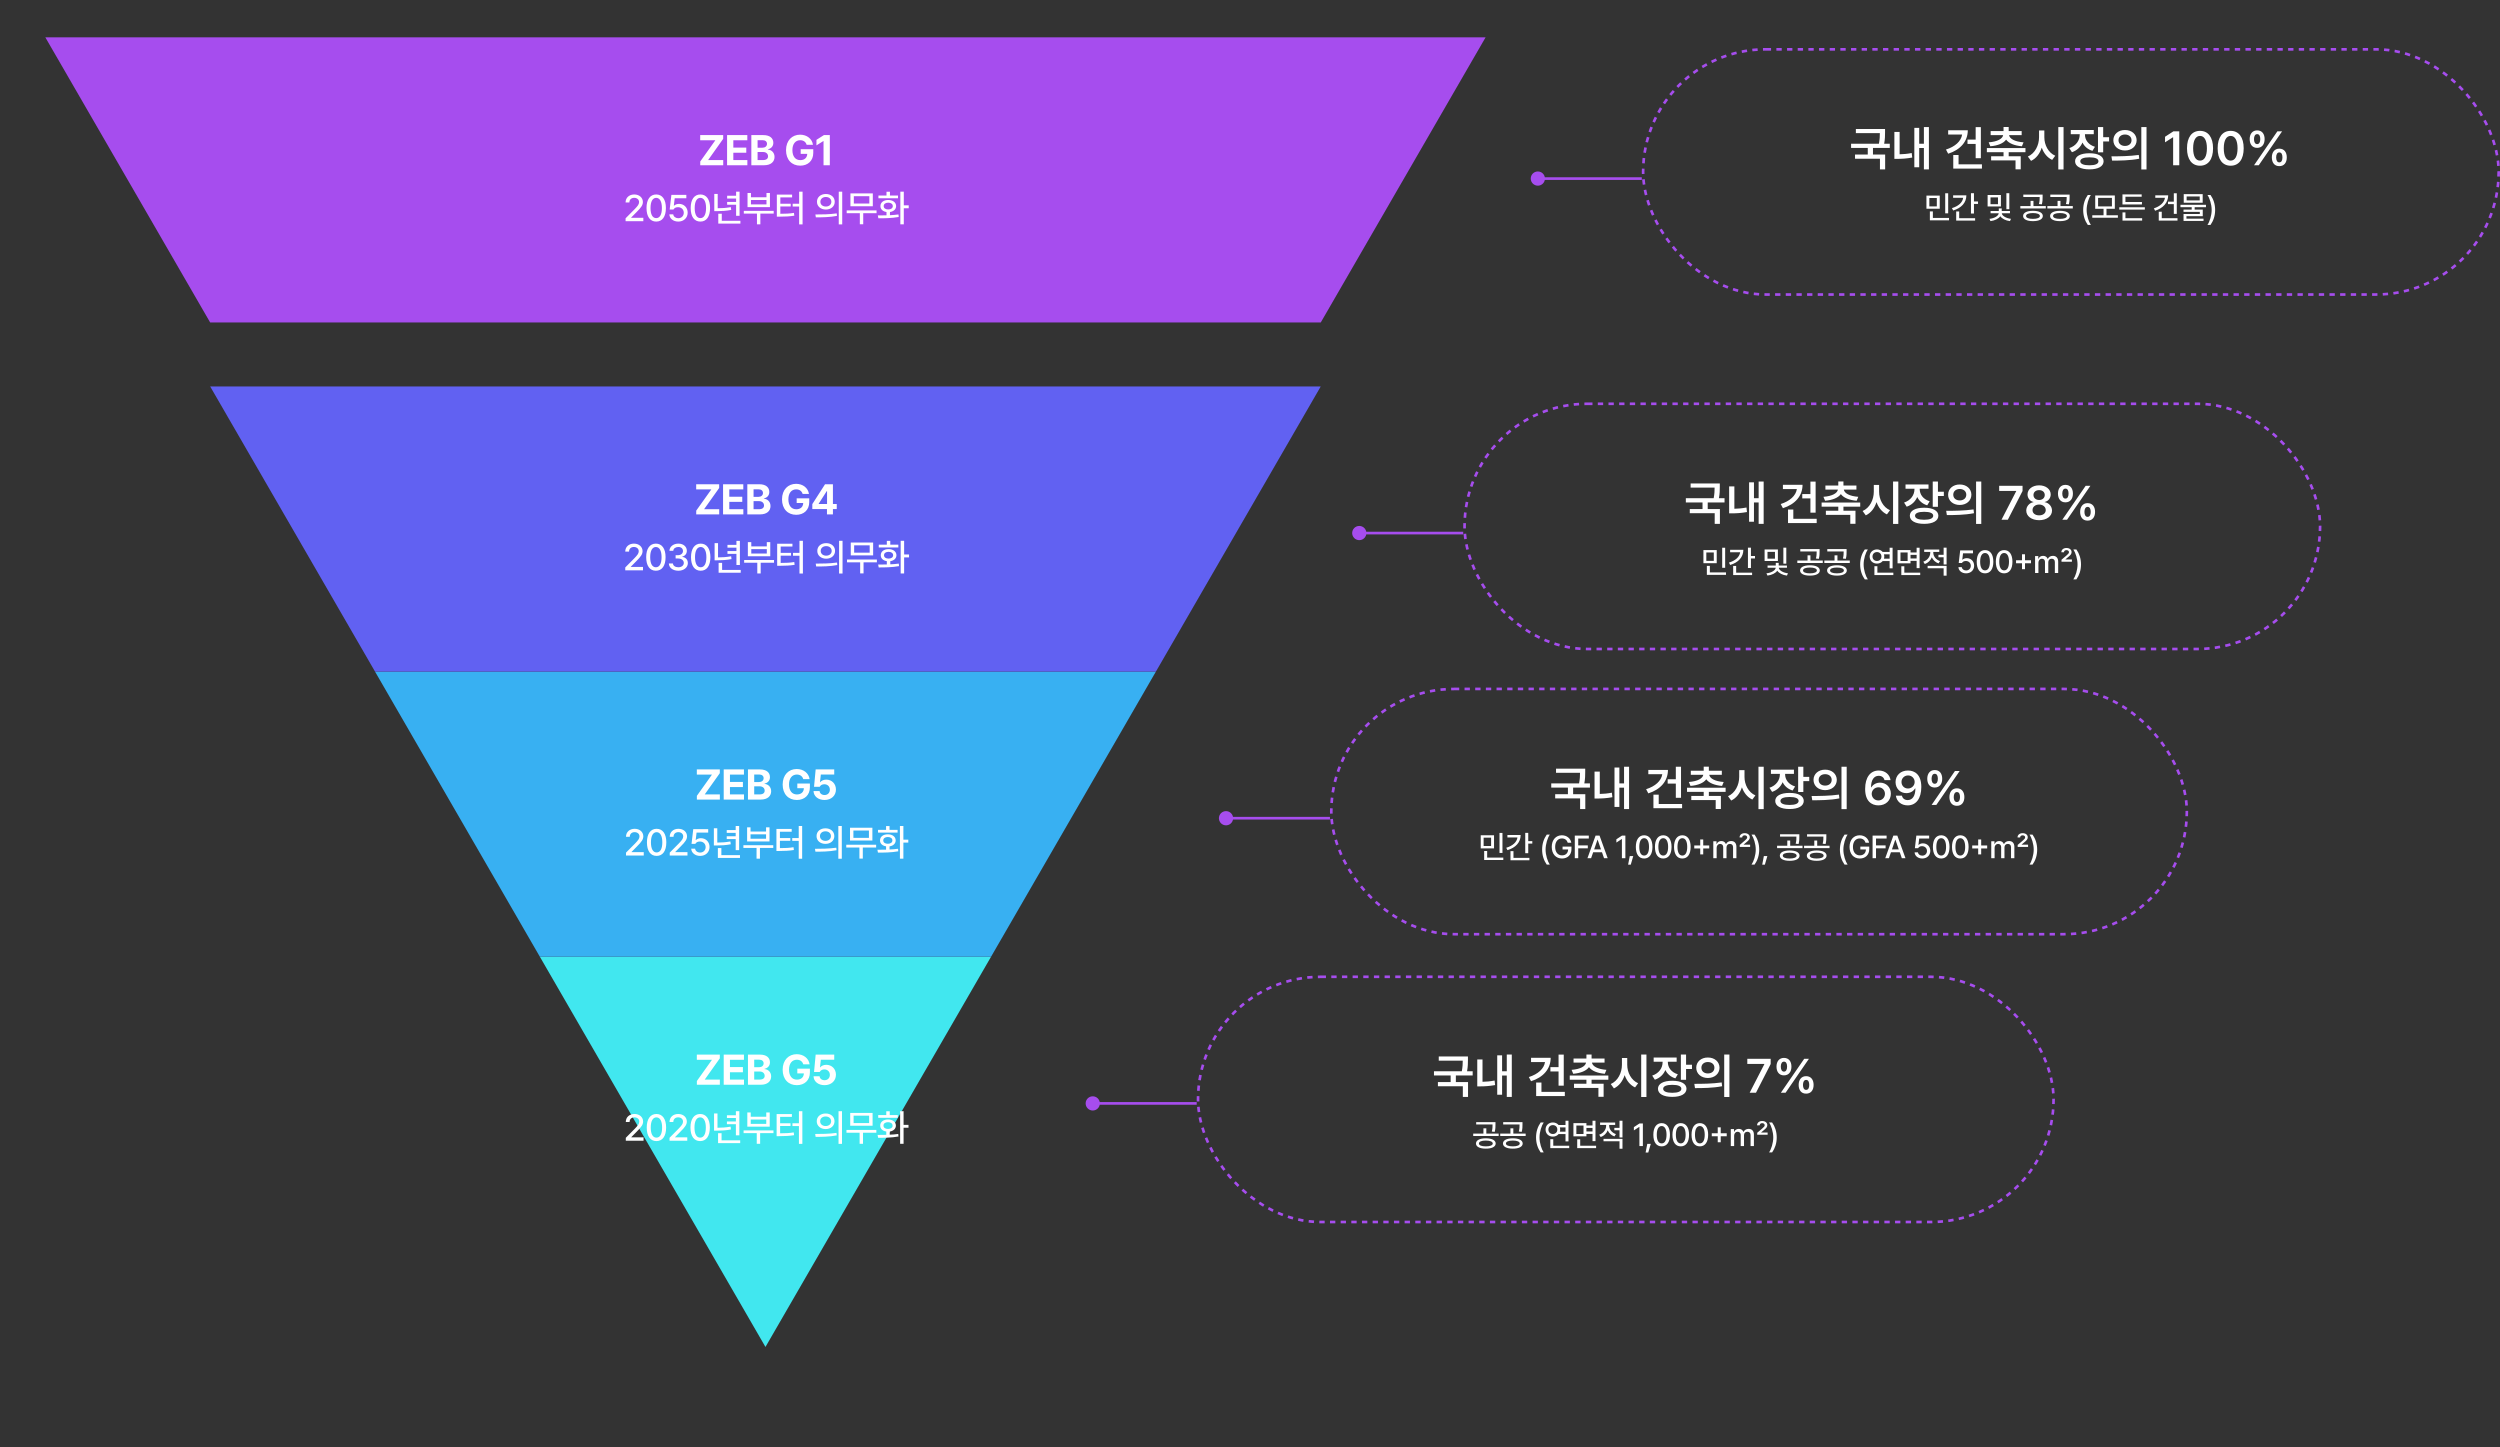
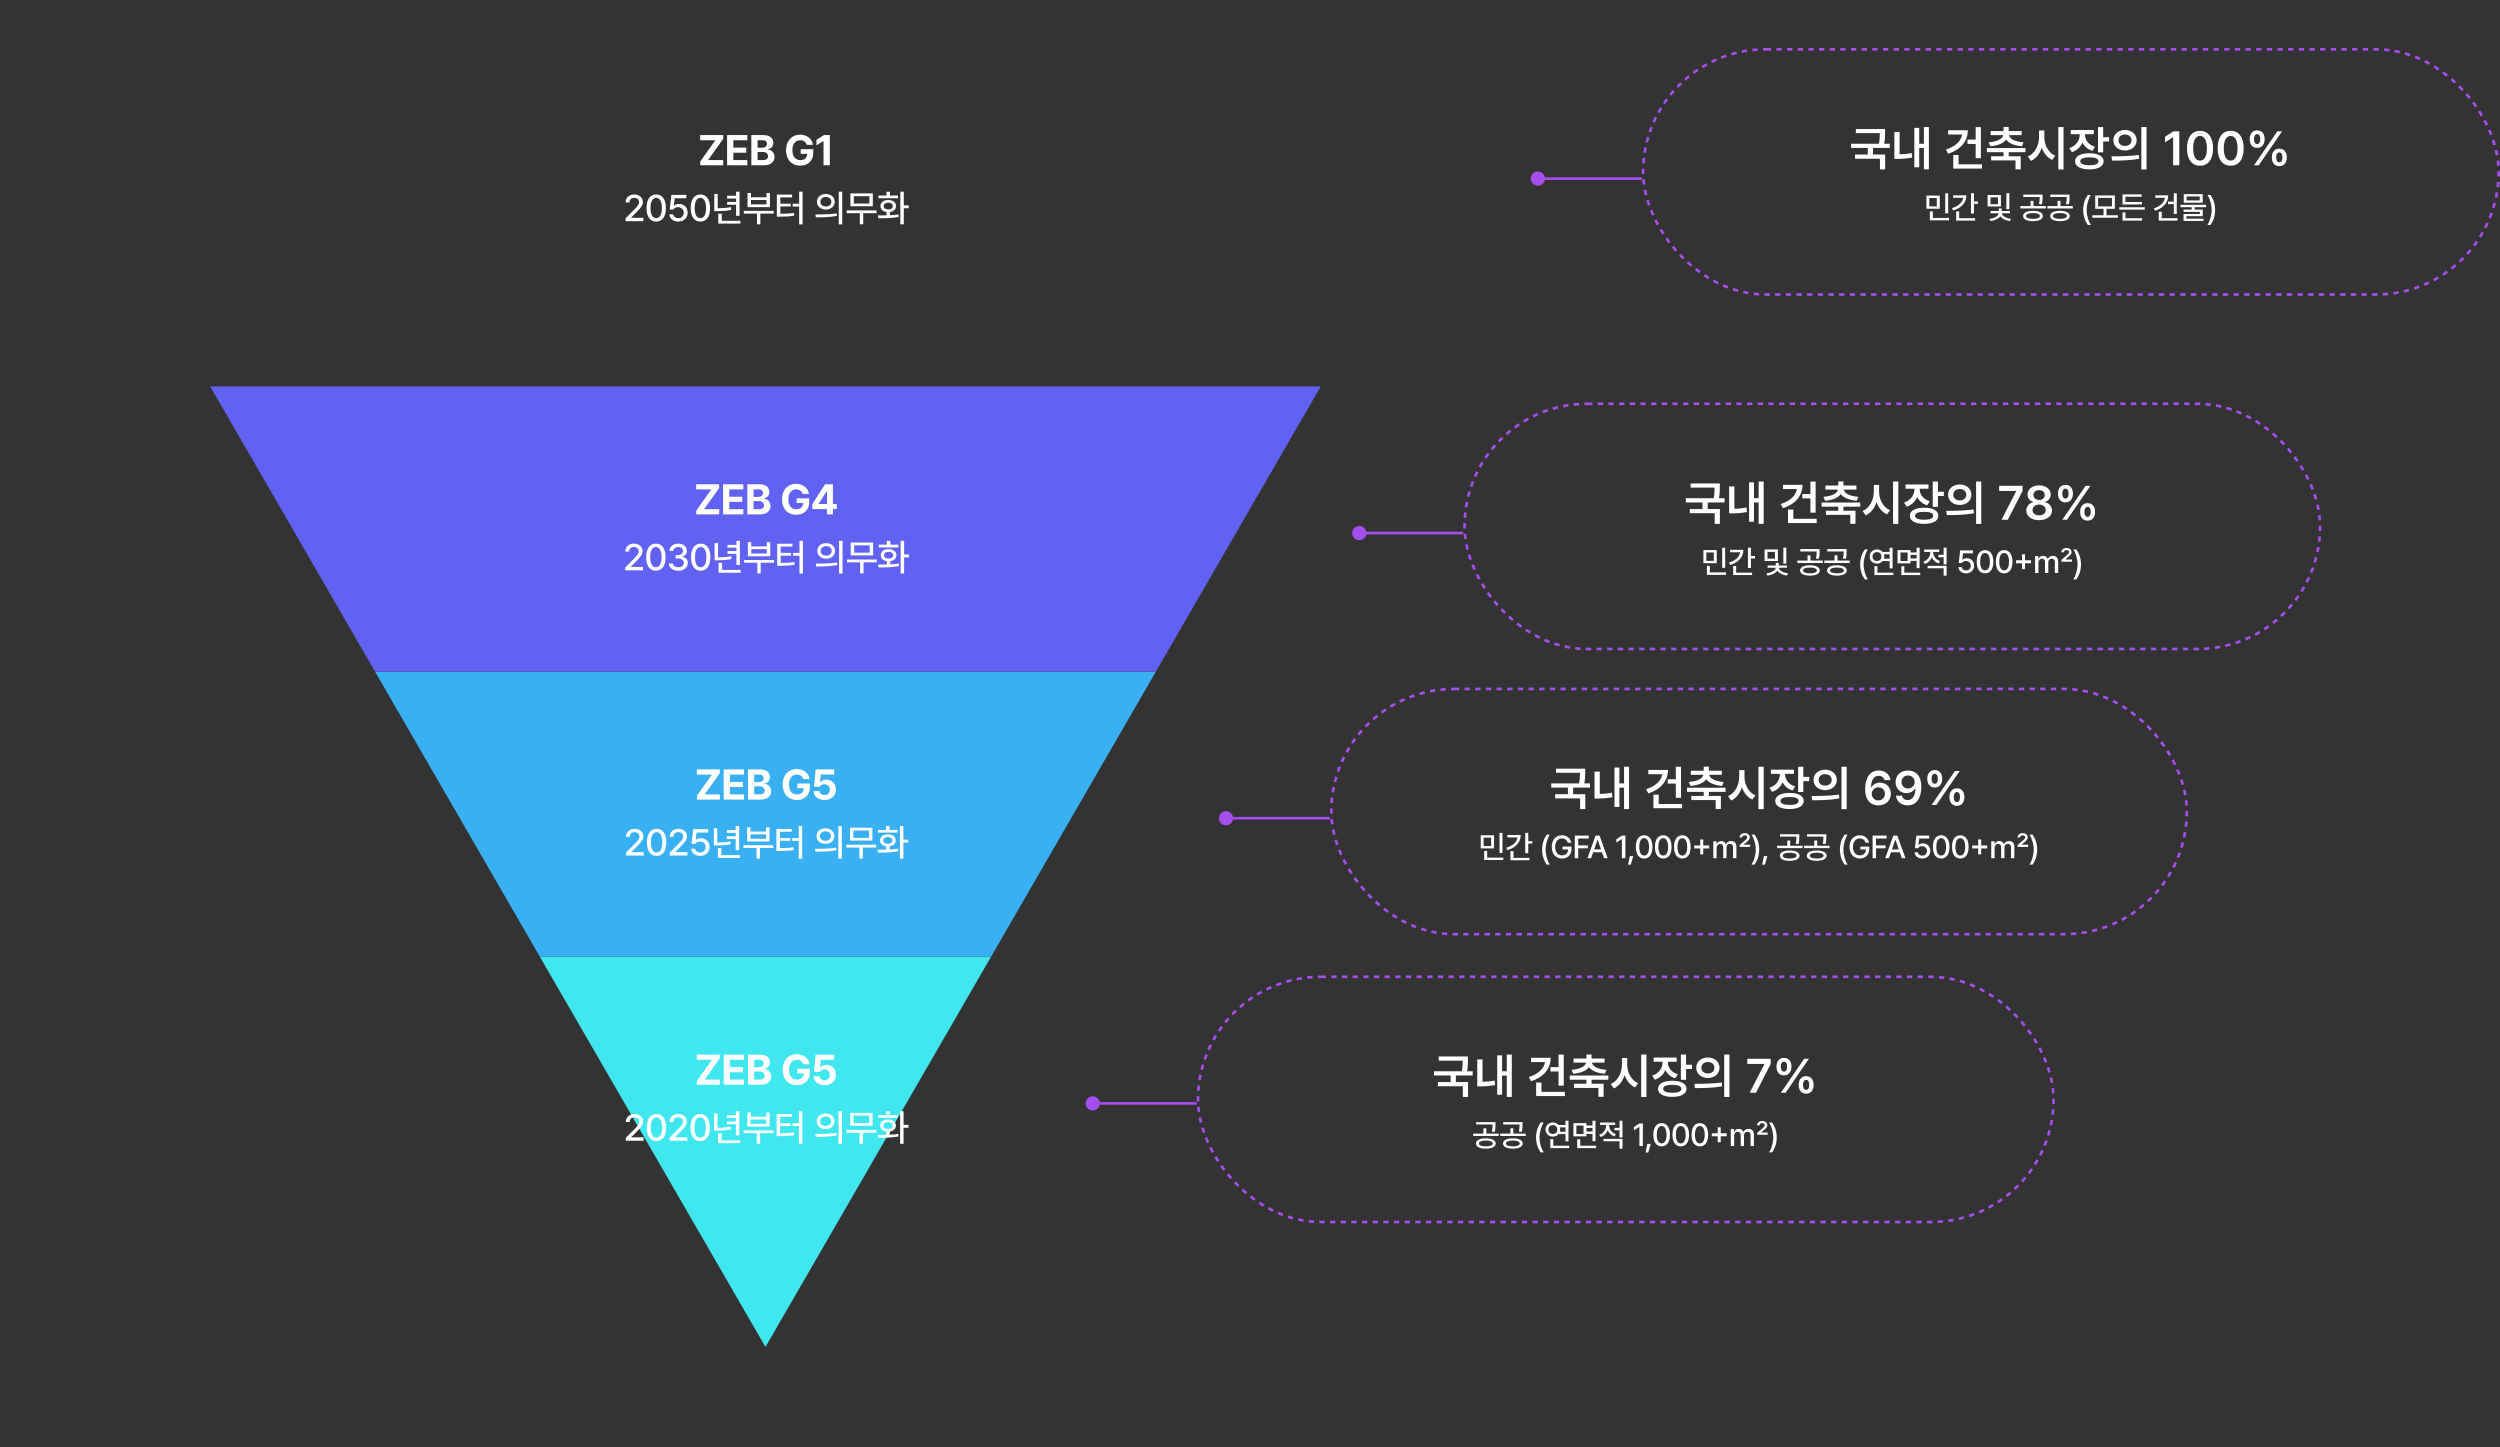
<svg xmlns="http://www.w3.org/2000/svg" width="938" height="543" viewBox="0 0 938 543" fill="none">
  <rect x="0" y="0" width="938" height="543" fill="#333333" stroke="none" />
  <path d="M287.2 505.378L371.842 358.971H202.558L287.2 505.378Z" fill="#41E7EF" />
-   <path d="M557.4 14H17L78.852 120.99H495.549L557.4 14Z" fill="#A64DEE" />
  <path d="M140.707 251.98L202.558 358.971H371.842L433.694 251.98H140.707Z" fill="#38B0F2" />
  <path d="M495.549 144.99H78.852L140.707 251.98H433.694L495.549 144.99Z" fill="#6161F2" />
  <path d="M262.73 62V60.594L268.402 52.625H262.714V50.688H271.339V52.094L265.683 60.062H271.355V62H262.73ZM272.8 62V50.688H280.394V52.625H275.144V55.375H280.003V57.312H275.144V60.062H280.41V62H272.8ZM281.902 62V50.688H286.402C288.902 50.688 290.152 51.891 290.152 53.594C290.152 54.922 289.293 55.75 288.121 56.016V56.125C289.402 56.188 290.605 57.203 290.605 58.875C290.605 60.672 289.262 62 286.699 62H281.902ZM286.23 60.062C287.59 60.062 288.168 59.5 288.168 58.656C288.168 57.703 287.449 57.031 286.293 57.031H284.246V60.062H286.23ZM286.058 55.422C287.043 55.422 287.777 54.875 287.777 53.969C287.777 53.156 287.183 52.594 286.105 52.594H284.246V55.422H286.058ZM302.653 54.328C302.34 53.266 301.481 52.609 300.247 52.609C298.497 52.609 297.309 53.953 297.309 56.328C297.309 58.719 298.465 60.078 300.262 60.078C301.879 60.078 302.84 59.164 302.872 57.734H300.418V55.969H305.137V57.375C305.137 60.344 303.106 62.156 300.247 62.156C297.075 62.156 294.918 59.938 294.918 56.359C294.918 52.688 297.215 50.531 300.2 50.531C302.747 50.531 304.715 52.094 305.028 54.328H302.653ZM311.348 50.688V62H308.989V52.922H308.927L306.333 54.547V52.469L309.13 50.688H311.348Z" fill="white" />
  <path d="M234.718 83V81.906L238.15 78.447C239.237 77.319 239.777 76.69 239.777 75.822C239.777 74.845 238.984 74.223 237.945 74.223C236.844 74.223 236.147 74.92 236.14 75.973H234.718C234.705 74.161 236.086 72.965 237.972 72.965C239.879 72.965 241.199 74.175 241.213 75.781C241.199 76.889 240.679 77.77 238.82 79.596L236.81 81.633V81.715H241.377V83H234.718ZM246.21 83.137C243.92 83.137 242.573 81.291 242.573 78.051C242.573 74.831 243.933 72.965 246.21 72.965C248.479 72.965 249.84 74.831 249.847 78.051C249.84 81.291 248.5 83.137 246.21 83.137ZM244.077 78.051C244.07 80.519 244.87 81.838 246.21 81.838C247.543 81.838 248.343 80.519 248.343 78.051C248.343 75.59 247.536 74.243 246.21 74.236C244.877 74.243 244.077 75.59 244.077 78.051ZM254.488 83.137C252.615 83.137 251.207 81.995 251.139 80.416H252.602C252.684 81.257 253.49 81.872 254.488 81.879C255.692 81.872 256.553 81.004 256.553 79.828C256.553 78.625 255.664 77.75 254.42 77.736C253.627 77.736 253.019 78.003 252.684 78.611H251.262L251.904 73.102H257.51V74.387H253.149L252.82 77.162H252.916C253.326 76.766 254.024 76.499 254.776 76.492C256.642 76.499 258.016 77.88 258.016 79.787C258.016 81.735 256.553 83.137 254.488 83.137ZM262.781 83.137C260.491 83.137 259.144 81.291 259.144 78.051C259.144 74.831 260.504 72.965 262.781 72.965C265.05 72.965 266.411 74.831 266.417 78.051C266.411 81.291 265.071 83.137 262.781 83.137ZM260.648 78.051C260.641 80.519 261.441 81.838 262.781 81.838C264.114 81.838 264.914 80.519 264.914 78.051C264.914 75.59 264.107 74.243 262.781 74.236C261.448 74.243 260.648 75.59 260.648 78.051ZM277.485 71.926V80.977H276.186V76.807H272.823V75.768H276.186V74.482H272.823V73.443H276.186V71.926H277.485ZM267.997 79.227V72.773H269.282V78.133C270.909 78.126 272.454 78.037 274.204 77.709L274.341 78.775C272.399 79.138 270.738 79.213 268.94 79.227H267.997ZM269.501 83.902V80.184H270.813V82.85H277.8V83.902H269.501ZM290.289 79.117V80.143H285.285V84.162H284.014V80.143H279.078V79.117H290.289ZM280.473 77.723V72.404H281.758V74.004H287.582V72.404H288.881V77.723H280.473ZM281.758 76.684H287.582V75.043H281.758V76.684ZM301.124 71.912V84.189H299.839V77.504H297.406V76.438H299.839V71.912H301.124ZM291.472 81.291V73.006H297.2V74.059H292.784V76.438H296.681V77.477H292.784V80.211C294.835 80.211 296.257 80.149 297.884 79.869L298.021 80.922C296.237 81.209 294.699 81.284 292.429 81.291H291.472ZM309.861 72.787C311.796 72.78 313.19 73.977 313.197 75.699C313.19 77.422 311.796 78.618 309.861 78.625C307.933 78.618 306.518 77.422 306.525 75.699C306.518 73.977 307.933 72.78 309.861 72.787ZM305.937 80.471C308.166 80.471 311.256 80.45 313.935 80.061L314.031 81.004C311.263 81.537 308.289 81.551 306.101 81.551L305.937 80.471ZM307.81 75.699C307.797 76.786 308.672 77.49 309.861 77.49C311.051 77.49 311.926 76.786 311.926 75.699C311.926 74.626 311.051 73.908 309.861 73.908C308.672 73.908 307.797 74.626 307.81 75.699ZM314.701 84.189V71.912H316V84.189H314.701ZM328.886 78.939V79.992H323.882V84.148H322.61V79.992H317.675V78.939H328.886ZM319.083 77.381V72.568H327.478V77.381H319.083ZM320.355 76.369H326.179V73.607H320.355V76.369ZM339.106 71.912V77.039H340.952V78.133H339.106V84.162H337.807V71.912H339.106ZM329.358 80.826C330.322 80.826 331.443 80.826 332.612 80.792V79.548C331.231 79.343 330.329 78.509 330.342 77.326C330.329 75.945 331.525 75.036 333.268 75.029C335.004 75.036 336.214 75.945 336.221 77.326C336.214 78.509 335.298 79.35 333.911 79.548V80.744C334.997 80.689 336.091 80.601 337.11 80.457L337.192 81.414C334.539 81.886 331.675 81.913 329.563 81.906L329.358 80.826ZM329.59 74.4V73.361H332.612V71.939H333.911V73.361H336.932V74.4H329.59ZM331.559 77.326C331.559 78.106 332.243 78.591 333.268 78.584C334.293 78.591 334.97 78.106 334.977 77.326C334.97 76.54 334.293 76.041 333.268 76.041C332.243 76.041 331.559 76.54 331.559 77.326Z" fill="white" />
  <path d="M261.222 193V191.594L266.894 183.625H261.206V181.688H269.831V183.094L264.175 191.062H269.847V193H261.222ZM271.292 193V181.688H278.886V183.625H273.636V186.375H278.496V188.312H273.636V191.062H278.902V193H271.292ZM280.394 193V181.688H284.894C287.394 181.688 288.644 182.891 288.644 184.594C288.644 185.922 287.785 186.75 286.613 187.016V187.125C287.894 187.188 289.097 188.203 289.097 189.875C289.097 191.672 287.754 193 285.191 193H280.394ZM284.722 191.062C286.082 191.062 286.66 190.5 286.66 189.656C286.66 188.703 285.941 188.031 284.785 188.031H282.738V191.062H284.722ZM284.551 186.422C285.535 186.422 286.269 185.875 286.269 184.969C286.269 184.156 285.676 183.594 284.597 183.594H282.738V186.422H284.551ZM301.145 185.328C300.833 184.266 299.973 183.609 298.739 183.609C296.989 183.609 295.801 184.953 295.801 187.328C295.801 189.719 296.958 191.078 298.754 191.078C300.372 191.078 301.333 190.164 301.364 188.734H298.911V186.969H303.629V188.375C303.629 191.344 301.598 193.156 298.739 193.156C295.567 193.156 293.411 190.938 293.411 187.359C293.411 183.688 295.708 181.531 298.692 181.531C301.239 181.531 303.208 183.094 303.52 185.328H301.145ZM304.778 191V189.141L309.559 181.688H312.512V189.109H313.95V191H312.512V193H310.278V191H304.778ZM307.153 189.109H310.309V184.266H310.2L307.153 189.016V189.109Z" fill="white" />
  <path d="M234.595 214V212.906L238.027 209.447C239.107 208.312 239.654 207.684 239.654 206.822C239.654 205.852 238.861 205.223 237.822 205.223C236.728 205.223 236.017 205.92 236.017 206.973H234.595C234.582 205.168 235.963 203.965 237.849 203.965C239.763 203.965 241.076 205.168 241.089 206.781C241.076 207.889 240.556 208.764 238.697 210.596L236.687 212.633V212.715H241.254V214H234.595ZM246.087 214.137C243.79 214.137 242.45 212.291 242.45 209.051C242.45 205.838 243.817 203.965 246.087 203.965C248.356 203.965 249.724 205.838 249.724 209.051C249.724 212.291 248.37 214.137 246.087 214.137ZM246.087 212.838C247.427 212.838 248.22 211.525 248.22 209.051C248.22 206.59 247.413 205.236 246.087 205.236C244.761 205.236 243.954 206.59 243.954 209.051C243.954 211.525 244.747 212.838 246.087 212.838ZM254.516 214.137C252.465 214.137 251.002 213.029 250.947 211.416H252.479C252.533 212.291 253.395 212.838 254.502 212.838C255.692 212.838 256.567 212.182 256.567 211.225C256.567 210.254 255.746 209.543 254.338 209.543H253.49V208.312H254.338C255.459 208.312 256.252 207.684 256.252 206.74C256.252 205.838 255.582 205.223 254.529 205.223C253.531 205.223 252.656 205.77 252.615 206.672H251.166C251.207 205.059 252.697 203.965 254.543 203.965C256.485 203.965 257.715 205.195 257.701 206.658C257.715 207.779 257.018 208.6 255.951 208.859V208.928C257.305 209.119 258.084 210.021 258.084 211.279C258.084 212.934 256.567 214.137 254.516 214.137ZM262.904 214.137C260.607 214.137 259.267 212.291 259.267 209.051C259.267 205.838 260.634 203.965 262.904 203.965C265.173 203.965 266.54 205.838 266.54 209.051C266.54 212.291 265.187 214.137 262.904 214.137ZM262.904 212.838C264.244 212.838 265.037 211.525 265.037 209.051C265.037 206.59 264.23 205.236 262.904 205.236C261.578 205.236 260.771 206.59 260.771 209.051C260.771 211.525 261.564 212.838 262.904 212.838ZM277.608 202.926V211.977H276.309V207.807H272.946V206.768H276.309V205.482H272.946V204.443H276.309V202.926H277.608ZM277.923 213.85V214.902H269.624V211.184H270.936V213.85H277.923ZM269.405 203.773V209.133C271.032 209.133 272.577 209.03 274.327 208.709L274.464 209.775C272.522 210.145 270.868 210.213 269.063 210.227H268.12V203.773H269.405ZM290.412 210.117V211.143H285.408V215.162H284.137V211.143H279.201V210.117H290.412ZM281.881 203.404V205.004H287.705V203.404H289.004V208.723H280.596V203.404H281.881ZM281.881 207.684H287.705V206.043H281.881V207.684ZM301.247 202.912V215.189H299.962V208.504H297.529V207.438H299.962V202.912H301.247ZM297.324 204.006V205.059H292.908V207.438H296.804V208.477H292.908V211.211C294.958 211.204 296.38 211.156 298.007 210.869L298.144 211.922C296.366 212.209 294.822 212.277 292.552 212.291H291.595V204.006H297.324ZM309.984 203.787C311.926 203.773 313.306 204.977 313.32 206.699C313.306 208.422 311.926 209.625 309.984 209.625C308.056 209.625 306.635 208.422 306.648 206.699C306.635 204.977 308.056 203.773 309.984 203.787ZM309.984 204.908C308.795 204.908 307.92 205.619 307.933 206.699C307.92 207.779 308.795 208.49 309.984 208.49C311.174 208.49 312.049 207.779 312.049 206.699C312.049 205.619 311.174 204.908 309.984 204.908ZM316.123 202.912V215.189H314.824V202.912H316.123ZM306.06 211.471C308.289 211.471 311.379 211.443 314.058 211.061L314.154 212.004C311.379 212.537 308.412 212.551 306.224 212.551L306.06 211.471ZM329.009 209.939V210.992H324.005V215.148H322.734V210.992H317.798V209.939H329.009ZM327.601 203.568V208.381H319.206V203.568H327.601ZM320.478 204.607V207.369H326.302V204.607H320.478ZM339.229 202.912V208.039H341.075V209.133H339.229V215.162H337.93V202.912H339.229ZM329.481 211.826C330.445 211.826 331.566 211.826 332.735 211.785V210.541C331.354 210.35 330.452 209.516 330.465 208.326C330.452 206.945 331.641 206.029 333.391 206.029C335.127 206.029 336.33 206.945 336.344 208.326C336.33 209.516 335.414 210.356 334.034 210.555V211.73C335.121 211.689 336.214 211.601 337.233 211.457L337.315 212.414C334.662 212.893 331.791 212.906 329.686 212.906L329.481 211.826ZM337.055 204.361V205.4H329.713V204.361H332.735V202.939H334.034V204.361H337.055ZM333.391 207.041C332.366 207.041 331.682 207.547 331.682 208.326C331.682 209.105 332.366 209.584 333.391 209.584C334.416 209.584 335.1 209.105 335.1 208.326C335.1 207.547 334.416 207.041 333.391 207.041Z" fill="white" />
  <path d="M261.464 300V298.594L267.136 290.625H261.448V288.688H270.073V290.094L264.417 298.062H270.089V300H261.464ZM271.535 300V288.688H279.128V290.625H273.878V293.375H278.738V295.312H273.878V298.062H279.144V300H271.535ZM280.637 300V288.688H285.137C287.637 288.688 288.887 289.891 288.887 291.594C288.887 292.922 288.027 293.75 286.855 294.016V294.125C288.137 294.188 289.34 295.203 289.34 296.875C289.34 298.672 287.996 300 285.433 300H280.637ZM284.965 298.062C286.324 298.062 286.902 297.5 286.902 296.656C286.902 295.703 286.183 295.031 285.027 295.031H282.98V298.062H284.965ZM284.793 293.422C285.777 293.422 286.512 292.875 286.512 291.969C286.512 291.156 285.918 290.594 284.84 290.594H282.98V293.422H284.793ZM301.387 292.328C301.075 291.266 300.215 290.609 298.981 290.609C297.231 290.609 296.043 291.953 296.043 294.328C296.043 296.719 297.2 298.078 298.997 298.078C300.614 298.078 301.575 297.164 301.606 295.734H299.153V293.969H303.872V295.375C303.872 298.344 301.84 300.156 298.981 300.156C295.809 300.156 293.653 297.938 293.653 294.359C293.653 290.688 295.95 288.531 298.934 288.531C301.481 288.531 303.45 290.094 303.762 292.328H301.387ZM309.364 300.156C307.005 300.156 305.286 298.766 305.239 296.812H307.52C307.567 297.703 308.38 298.297 309.364 298.297C310.536 298.297 311.364 297.469 311.364 296.297C311.364 295.094 310.52 294.266 309.333 294.25C308.489 294.25 307.895 294.562 307.552 295.203H305.427L306.036 288.688H313.005V290.609H307.973L307.661 293.469H307.755C308.177 292.906 309.02 292.516 310.02 292.516C312.098 292.516 313.645 294.062 313.645 296.234C313.645 298.516 311.911 300.156 309.364 300.156Z" fill="white" />
  <path d="M234.876 321V319.906L238.307 316.447C239.387 315.312 239.934 314.684 239.934 313.822C239.934 312.852 239.141 312.223 238.102 312.223C237.008 312.223 236.297 312.92 236.297 313.973H234.876C234.862 312.168 236.243 310.965 238.129 310.965C240.044 310.965 241.356 312.168 241.37 313.781C241.356 314.889 240.837 315.764 238.977 317.596L236.967 319.633V319.715H241.534V321H234.876ZM246.367 321.137C244.07 321.137 242.73 319.291 242.73 316.051C242.73 312.838 244.098 310.965 246.367 310.965C248.637 310.965 250.004 312.838 250.004 316.051C250.004 319.291 248.65 321.137 246.367 321.137ZM246.367 319.838C247.707 319.838 248.5 318.525 248.5 316.051C248.5 313.59 247.693 312.236 246.367 312.236C245.041 312.236 244.234 313.59 244.234 316.051C244.234 318.525 245.027 319.838 246.367 319.838ZM251.282 321V319.906L254.714 316.447C255.794 315.312 256.341 314.684 256.341 313.822C256.341 312.852 255.548 312.223 254.509 312.223C253.415 312.223 252.704 312.92 252.704 313.973H251.282C251.269 312.168 252.65 310.965 254.536 310.965C256.45 310.965 257.763 312.168 257.777 313.781C257.763 314.889 257.243 315.764 255.384 317.596L253.374 319.633V319.715H257.941V321H251.282ZM262.692 321.137C260.819 321.137 259.411 319.988 259.342 318.416H260.805C260.887 319.264 261.694 319.879 262.692 319.879C263.895 319.879 264.756 319.004 264.756 317.828C264.756 316.625 263.868 315.75 262.623 315.736C261.831 315.736 261.229 315.996 260.887 316.611H259.465L260.108 311.102H265.713V312.387H261.352L261.024 315.162H261.12C261.53 314.766 262.227 314.492 262.979 314.492C264.838 314.492 266.219 315.873 266.219 317.787C266.219 319.742 264.756 321.137 262.692 321.137ZM277.328 309.926V318.977H276.029V314.807H272.666V313.768H276.029V312.482H272.666V311.443H276.029V309.926H277.328ZM277.642 320.85V321.902H269.343V318.184H270.656V320.85H277.642ZM269.125 310.773V316.133C270.752 316.133 272.297 316.03 274.047 315.709L274.183 316.775C272.242 317.145 270.588 317.213 268.783 317.227H267.84V310.773H269.125ZM290.132 317.117V318.143H285.128V322.162H283.856V318.143H278.921V317.117H290.132ZM281.601 310.404V312.004H287.425V310.404H288.724V315.723H280.315V310.404H281.601ZM281.601 314.684H287.425V313.043H281.601V314.684ZM300.967 309.912V322.189H299.682V315.504H297.248V314.438H299.682V309.912H300.967ZM297.043 311.006V312.059H292.627V314.438H296.524V315.477H292.627V318.211C294.678 318.204 296.1 318.156 297.727 317.869L297.864 318.922C296.086 319.209 294.541 319.277 292.272 319.291H291.315V311.006H297.043ZM309.704 310.787C311.645 310.773 313.026 311.977 313.04 313.699C313.026 315.422 311.645 316.625 309.704 316.625C307.776 316.625 306.354 315.422 306.368 313.699C306.354 311.977 307.776 310.773 309.704 310.787ZM309.704 311.908C308.514 311.908 307.639 312.619 307.653 313.699C307.639 314.779 308.514 315.49 309.704 315.49C310.893 315.49 311.768 314.779 311.768 313.699C311.768 312.619 310.893 311.908 309.704 311.908ZM315.843 309.912V322.189H314.544V309.912H315.843ZM305.78 318.471C308.009 318.471 311.098 318.443 313.778 318.061L313.874 319.004C311.098 319.537 308.132 319.551 305.944 319.551L305.78 318.471ZM328.729 316.939V317.992H323.725V322.148H322.453V317.992H317.518V316.939H328.729ZM327.32 310.568V315.381H318.926V310.568H327.32ZM320.197 311.607V314.369H326.022V311.607H320.197ZM338.949 309.912V315.039H340.794V316.133H338.949V322.162H337.65V309.912H338.949ZM329.201 318.826C330.164 318.826 331.286 318.826 332.454 318.785V317.541C331.074 317.35 330.171 316.516 330.185 315.326C330.171 313.945 331.361 313.029 333.111 313.029C334.847 313.029 336.05 313.945 336.064 315.326C336.05 316.516 335.134 317.356 333.753 317.555V318.73C334.84 318.689 335.934 318.601 336.953 318.457L337.035 319.414C334.382 319.893 331.511 319.906 329.406 319.906L329.201 318.826ZM336.775 311.361V312.4H329.433V311.361H332.454V309.939H333.753V311.361H336.775ZM333.111 314.041C332.085 314.041 331.402 314.547 331.402 315.326C331.402 316.105 332.085 316.584 333.111 316.584C334.136 316.584 334.82 316.105 334.82 315.326C334.82 314.547 334.136 314.041 333.111 314.041Z" fill="white" />
  <path d="M261.464 407V405.594L267.136 397.625H261.448V395.688H270.073V397.094L264.417 405.062H270.089V407H261.464ZM271.535 407V395.688H279.128V397.625H273.878V400.375H278.738V402.312H273.878V405.062H279.144V407H271.535ZM280.637 407V395.688H285.137C287.637 395.688 288.887 396.891 288.887 398.594C288.887 399.922 288.027 400.75 286.855 401.016V401.125C288.137 401.188 289.34 402.203 289.34 403.875C289.34 405.672 287.996 407 285.433 407H280.637ZM284.965 405.062C286.324 405.062 286.902 404.5 286.902 403.656C286.902 402.703 286.183 402.031 285.027 402.031H282.98V405.062H284.965ZM284.793 400.422C285.777 400.422 286.512 399.875 286.512 398.969C286.512 398.156 285.918 397.594 284.84 397.594H282.98V400.422H284.793ZM301.387 399.328C301.075 398.266 300.215 397.609 298.981 397.609C297.231 397.609 296.043 398.953 296.043 401.328C296.043 403.719 297.2 405.078 298.997 405.078C300.614 405.078 301.575 404.164 301.606 402.734H299.153V400.969H303.872V402.375C303.872 405.344 301.84 407.156 298.981 407.156C295.809 407.156 293.653 404.938 293.653 401.359C293.653 397.688 295.95 395.531 298.934 395.531C301.481 395.531 303.45 397.094 303.762 399.328H301.387ZM309.364 407.156C307.005 407.156 305.286 405.766 305.239 403.812H307.52C307.567 404.703 308.38 405.297 309.364 405.297C310.536 405.297 311.364 404.469 311.364 403.297C311.364 402.094 310.52 401.266 309.333 401.25C308.489 401.25 307.895 401.562 307.552 402.203H305.427L306.036 395.688H313.005V397.609H307.973L307.661 400.469H307.755C308.177 399.906 309.02 399.516 310.02 399.516C312.098 399.516 313.645 401.062 313.645 403.234C313.645 405.516 311.911 407.156 309.364 407.156Z" fill="white" />
  <path d="M234.8 428V426.906L238.232 423.447C239.312 422.312 239.859 421.684 239.859 420.822C239.859 419.852 239.066 419.223 238.027 419.223C236.933 419.223 236.222 419.92 236.222 420.973H234.8C234.787 419.168 236.168 417.965 238.054 417.965C239.968 417.965 241.281 419.168 241.295 420.781C241.281 421.889 240.761 422.764 238.902 424.596L236.892 426.633V426.715H241.459V428H234.8ZM246.292 428.137C243.995 428.137 242.655 426.291 242.655 423.051C242.655 419.838 244.022 417.965 246.292 417.965C248.561 417.965 249.929 419.838 249.929 423.051C249.929 426.291 248.575 428.137 246.292 428.137ZM246.292 426.838C247.632 426.838 248.425 425.525 248.425 423.051C248.425 420.59 247.618 419.236 246.292 419.236C244.966 419.236 244.159 420.59 244.159 423.051C244.159 425.525 244.952 426.838 246.292 426.838ZM251.207 428V426.906L254.639 423.447C255.719 422.312 256.266 421.684 256.266 420.822C256.266 419.852 255.473 419.223 254.434 419.223C253.34 419.223 252.629 419.92 252.629 420.973H251.207C251.194 419.168 252.574 417.965 254.461 417.965C256.375 417.965 257.688 419.168 257.701 420.781C257.688 421.889 257.168 422.764 255.309 424.596L253.299 426.633V426.715H257.865V428H251.207ZM262.699 428.137C260.402 428.137 259.062 426.291 259.062 423.051C259.062 419.838 260.429 417.965 262.699 417.965C264.968 417.965 266.335 419.838 266.335 423.051C266.335 426.291 264.982 428.137 262.699 428.137ZM262.699 426.838C264.039 426.838 264.831 425.525 264.831 423.051C264.831 420.59 264.025 419.236 262.699 419.236C261.373 419.236 260.566 420.59 260.566 423.051C260.566 425.525 261.359 426.838 262.699 426.838ZM277.403 416.926V425.977H276.104V421.807H272.741V420.768H276.104V419.482H272.741V418.443H276.104V416.926H277.403ZM277.718 427.85V428.902H269.419V425.184H270.731V427.85H277.718ZM269.2 417.773V423.133C270.827 423.133 272.372 423.03 274.122 422.709L274.259 423.775C272.317 424.145 270.663 424.213 268.858 424.227H267.915V417.773H269.2ZM290.207 424.117V425.143H285.203V429.162H283.932V425.143H278.996V424.117H290.207ZM281.676 417.404V419.004H287.5V417.404H288.799V422.723H280.391V417.404H281.676ZM281.676 421.684H287.5V420.043H281.676V421.684ZM301.042 416.912V429.189H299.757V422.504H297.324V421.438H299.757V416.912H301.042ZM297.118 418.006V419.059H292.702V421.438H296.599V422.477H292.702V425.211C294.753 425.204 296.175 425.156 297.802 424.869L297.939 425.922C296.161 426.209 294.616 426.277 292.347 426.291H291.39V418.006H297.118ZM309.779 417.787C311.721 417.773 313.101 418.977 313.115 420.699C313.101 422.422 311.721 423.625 309.779 423.625C307.851 423.625 306.43 422.422 306.443 420.699C306.43 418.977 307.851 417.773 309.779 417.787ZM309.779 418.908C308.59 418.908 307.715 419.619 307.728 420.699C307.715 421.779 308.59 422.49 309.779 422.49C310.969 422.49 311.844 421.779 311.844 420.699C311.844 419.619 310.969 418.908 309.779 418.908ZM315.918 416.912V429.189H314.619V416.912H315.918ZM305.855 425.471C308.084 425.471 311.174 425.443 313.853 425.061L313.949 426.004C311.174 426.537 308.207 426.551 306.019 426.551L305.855 425.471ZM328.804 423.939V424.992H323.8V429.148H322.528V424.992H317.593V423.939H328.804ZM327.396 417.568V422.381H319.001V417.568H327.396ZM320.273 418.607V421.369H326.097V418.607H320.273ZM339.024 416.912V422.039H340.87V423.133H339.024V429.162H337.725V416.912H339.024ZM329.276 425.826C330.24 425.826 331.361 425.826 332.53 425.785V424.541C331.149 424.35 330.246 423.516 330.26 422.326C330.246 420.945 331.436 420.029 333.186 420.029C334.922 420.029 336.125 420.945 336.139 422.326C336.125 423.516 335.209 424.356 333.829 424.555V425.73C334.915 425.689 336.009 425.601 337.028 425.457L337.11 426.414C334.457 426.893 331.586 426.906 329.481 426.906L329.276 425.826ZM336.85 418.361V419.4H329.508V418.361H332.53V416.939H333.829V418.361H336.85ZM333.186 421.041C332.161 421.041 331.477 421.547 331.477 422.326C331.477 423.105 332.161 423.584 333.186 423.584C334.211 423.584 334.895 423.105 334.895 422.326C334.895 421.547 334.211 421.041 333.186 421.041Z" fill="white" />
  <rect x="616.5" y="18.5" width="321" height="92" rx="46" stroke="#A64DEE" stroke-dasharray="2 2" />
  <path d="M707.271 48.395V49.607C707.271 50.794 707.271 52.156 706.938 53.932H709.047V55.514H702.736V57.992H707.307V63.565H705.355V59.557H696.004V57.992H700.785V55.514H694.527V53.932H704.969C705.285 52.306 705.32 51.066 705.32 49.959H696.32V48.395H707.271ZM723.725 47.674V63.565H721.844V55.531H720.086V62.756H718.258V47.973H720.086V53.932H721.844V47.674H723.725ZM712.738 49.502V57.887C714.109 57.86 715.612 57.746 717.273 57.412L717.467 59.117C715.322 59.504 713.512 59.609 711.824 59.609H710.77V49.502H712.738ZM743.219 47.691V59.346H741.268V54.002H738.209V52.385H741.268V47.691H743.219ZM738.314 48.887C738.314 53.07 735.537 56.217 730.949 57.676L730.123 56.111C733.551 55.022 735.81 53 736.188 50.486H730.949V48.887H738.314ZM743.623 61.666V63.248H732.865V58.168H734.852V61.666H743.623ZM759.953 55.549V57.113H753.66V58.625H758.178V63.529H756.227V60.19H747.068V58.625H751.727V57.113H745.469V55.549H759.953ZM753.66 47.656V49.168H758.529V50.697H753.801C754.012 52.051 755.875 53.158 759.232 53.404L758.617 54.881C755.787 54.644 753.687 53.765 752.693 52.385C751.7 53.765 749.591 54.644 746.77 54.881L746.154 53.404C749.477 53.158 751.357 52.051 751.586 50.697H746.893V49.168H751.727V47.656H753.66ZM767.037 51.488C767.02 54.406 768.549 57.324 771.133 58.432L769.973 59.996C768.145 59.152 766.8 57.465 766.07 55.391C765.341 57.632 763.979 59.46 762.045 60.365L760.85 58.73C763.504 57.588 765.051 54.547 765.051 51.488V48.957H767.037V51.488ZM774.244 47.674V63.582H772.275V47.674H774.244ZM782.277 50.539C782.277 52.49 783.543 54.318 786.021 55.074L785.09 56.603C783.306 56.05 782.04 54.916 781.346 53.475C780.643 55.145 779.298 56.472 777.391 57.113L776.406 55.566C778.973 54.723 780.309 52.666 780.309 50.557V50.363H776.951V48.781H785.582V50.363H782.277V50.539ZM789.115 47.674V51.488H791.33V53.088H789.115V57.148H787.164V47.674H789.115ZM783.947 57.5C787.234 57.5 789.256 58.607 789.273 60.506C789.256 62.422 787.234 63.547 783.947 63.547C780.625 63.547 778.568 62.422 778.568 60.506C778.568 58.607 780.625 57.5 783.947 57.5ZM783.947 59.029C781.768 59.029 780.52 59.539 780.52 60.506C780.52 61.49 781.768 62.018 783.947 62.018C786.127 62.018 787.34 61.49 787.34 60.506C787.34 59.539 786.127 59.029 783.947 59.029ZM797.289 48.781C799.803 48.764 801.648 50.363 801.666 52.613C801.648 54.881 799.803 56.463 797.289 56.463C794.793 56.463 792.93 54.881 792.93 52.613C792.93 50.363 794.793 48.764 797.289 48.781ZM797.289 50.469C795.9 50.469 794.863 51.295 794.863 52.613C794.863 53.949 795.9 54.758 797.289 54.758C798.695 54.758 799.75 53.949 799.75 52.613C799.75 51.295 798.695 50.469 797.289 50.469ZM805.375 47.674V63.582H803.424V47.674H805.375ZM792.209 58.66C795.074 58.66 799.047 58.625 802.475 58.133L802.633 59.557C799.064 60.242 795.25 60.26 792.455 60.26L792.209 58.66ZM817.662 49.273V62H815.359V51.506H815.289L812.318 53.404V51.312L815.465 49.273H817.662ZM825.449 62.176C822.391 62.176 820.562 59.803 820.562 55.637C820.562 51.488 822.391 49.098 825.449 49.098C828.49 49.098 830.336 51.488 830.336 55.637C830.336 59.803 828.508 62.176 825.449 62.176ZM825.449 60.26C827.049 60.26 828.033 58.695 828.033 55.637C828.033 52.596 827.031 50.996 825.449 50.996C823.867 50.996 822.865 52.596 822.865 55.637C822.865 58.695 823.85 60.26 825.449 60.26ZM836.945 62.176C833.887 62.176 832.059 59.803 832.059 55.637C832.059 51.488 833.887 49.098 836.945 49.098C839.986 49.098 841.832 51.488 841.832 55.637C841.832 59.803 840.004 62.176 836.945 62.176ZM836.945 60.26C838.545 60.26 839.529 58.695 839.529 55.637C839.529 52.596 838.527 50.996 836.945 50.996C835.363 50.996 834.361 52.596 834.361 55.637C834.361 58.695 835.346 60.26 836.945 60.26ZM846.877 55.478C845.066 55.478 844.082 54.143 844.082 52.191C844.082 50.258 845.102 48.922 846.877 48.922C848.723 48.922 849.689 50.258 849.689 52.191C849.689 54.16 848.688 55.478 846.877 55.478ZM846.877 54.072C847.668 54.072 848.055 53.334 848.055 52.191C848.055 51.084 847.703 50.31 846.877 50.328C846.104 50.328 845.699 51.084 845.699 52.191C845.699 53.334 846.104 54.072 846.877 54.072ZM855.191 62.334C853.381 62.352 852.396 60.998 852.396 59.065C852.396 57.113 853.416 55.777 855.191 55.777C857.02 55.777 858.004 57.113 858.004 59.065C858.004 61.016 857.002 62.352 855.191 62.334ZM855.191 60.928C856 60.928 856.369 60.19 856.369 59.065C856.369 57.94 856.018 57.166 855.191 57.184C854.418 57.184 854.014 57.957 854.014 59.065C854.014 60.19 854.418 60.928 855.191 60.928ZM845.717 62L854.471 49.273H856.246L847.492 62H845.717Z" fill="white" />
  <path d="M727.791 73.387V78.32H722.799V73.387H727.791ZM723.889 74.289V77.43H726.69V74.289H723.889ZM730.955 72.508V80.031H729.842V72.508H730.955ZM731.272 81.766V82.68H724.088V79.305H725.213V81.766H731.272ZM740.629 72.496V75.602H742.153V76.527H740.629V80.125H739.504V72.496H740.629ZM737.782 73.293C737.782 76.047 735.907 78.051 732.836 78.977L732.368 78.086C734.823 77.348 736.352 75.953 736.575 74.219H732.813V73.293H737.782ZM741.063 81.871V82.773H733.961V79.34H735.086V81.871H741.063ZM750.743 73.164V77.477H745.751V73.164H750.743ZM746.841 74.055V76.609H749.642V74.055H746.841ZM753.896 72.496V78.496H752.794V72.496H753.896ZM754.142 79.176V80.019H751.071C751.148 80.934 752.606 81.889 754.517 82.106L754.142 82.961C752.495 82.768 751.142 82.059 750.509 81.133C749.864 82.07 748.481 82.756 746.829 82.961L746.442 82.106C748.353 81.924 749.847 80.957 749.923 80.019H746.864V79.176H749.946V78.191H751.048V79.176H754.142ZM762.755 79.094C765.029 79.094 766.459 79.809 766.47 81.039C766.459 82.258 765.029 82.984 762.755 82.973C760.505 82.984 759.064 82.258 759.064 81.039C759.064 79.809 760.505 79.094 762.755 79.094ZM762.755 79.938C761.162 79.938 760.166 80.348 760.177 81.039C760.166 81.719 761.162 82.117 762.755 82.117C764.361 82.117 765.357 81.719 765.369 81.039C765.357 80.348 764.361 79.938 762.755 79.938ZM766.388 73.012V73.891C766.388 74.734 766.388 75.602 766.095 76.68L765.005 76.562C765.287 75.49 765.287 74.717 765.287 73.902H759.146V73.012H766.388ZM767.584 77.324V78.227H758.033V77.324H761.865V75.356H762.955V77.324H767.584ZM772.886 79.094C775.16 79.094 776.59 79.809 776.601 81.039C776.59 82.258 775.16 82.984 772.886 82.973C770.636 82.984 769.195 82.258 769.195 81.039C769.195 79.809 770.636 79.094 772.886 79.094ZM772.886 79.938C771.293 79.938 770.297 80.348 770.308 81.039C770.297 81.719 771.293 82.117 772.886 82.117C774.492 82.117 775.488 81.719 775.5 81.039C775.488 80.348 774.492 79.938 772.886 79.938ZM776.519 73.012V73.891C776.519 74.734 776.519 75.602 776.226 76.68L775.136 76.562C775.418 75.49 775.418 74.717 775.418 73.902H769.277V73.012H776.519ZM777.715 77.324V78.227H768.164V77.324H771.996V75.356H773.086V77.324H777.715ZM781.606 78.766C781.617 76.562 782.239 74.723 783.34 73.152H784.489C783.68 74.312 782.906 76.68 782.906 78.766C782.906 80.863 783.68 83.219 784.489 84.391H783.34C782.239 82.82 781.617 80.981 781.606 78.766ZM794.631 80.758V81.684H785.022V80.758H789.252V78.332H786.124V73.34H793.483V78.332H790.354V80.758H794.631ZM787.202 74.231V77.453H792.393V74.231H787.202ZM804.739 77.758V78.648H795.153V77.758H804.739ZM803.661 75.789V76.703H796.348V72.93H803.555V73.82H797.462V75.789H803.661ZM803.731 81.859V82.773H796.36V79.68H797.462V81.859H803.731ZM816.728 72.508V80.242H815.614V76.598H813.435V75.672H815.614V72.508H816.728ZM813.505 73.293C813.493 76.035 811.607 78.098 808.595 79.07L808.126 78.18C810.464 77.424 812.052 75.994 812.286 74.219H808.665V73.293H813.505ZM816.997 81.871V82.773H809.966V79.445H811.091V81.871H816.997ZM827.679 76.844V77.734H823.437V78.648H826.472V81.109H820.355V82.035H826.765V82.891H819.265V80.301H825.371V79.504H819.253V78.648H822.324V77.734H818.105V76.844H827.679ZM826.449 72.836V76.07H819.335V72.836H826.449ZM820.425 73.715V75.191H825.335V73.715H820.425ZM831.119 78.766C831.107 80.981 830.486 82.82 829.384 84.391H828.236C829.045 83.219 829.818 80.863 829.818 78.766C829.818 76.68 829.045 74.312 828.236 73.152H829.384C830.486 74.723 831.107 76.562 831.119 78.766Z" fill="white" />
  <path d="M579.667 67C579.667 65.527 578.473 64.333 577 64.333C575.527 64.333 574.333 65.527 574.333 67C574.333 68.473 575.527 69.667 577 69.667C578.473 69.667 579.667 68.473 579.667 67ZM616 66.5L577 66.5L577 67.5L616 67.5L616 66.5Z" fill="#A64DEE" />
  <rect x="549.5" y="151.5" width="321" height="92" rx="46" stroke="#A64DEE" stroke-dasharray="2 2" />
  <path d="M645.271 181.395V182.607C645.271 183.794 645.271 185.156 644.938 186.932H647.047V188.514H640.736V190.992H645.307V196.564H643.355V192.557H634.004V190.992H638.785V188.514H632.527V186.932H642.969C643.285 185.306 643.32 184.066 643.32 182.959H634.32V181.395H645.271ZM661.725 180.674V196.564H659.844V188.531H658.086V195.756H656.258V180.973H658.086V186.932H659.844V180.674H661.725ZM650.738 182.502V190.887C652.109 190.86 653.612 190.746 655.273 190.412L655.467 192.117C653.322 192.504 651.512 192.609 649.824 192.609H648.77V182.502H650.738ZM681.219 180.691V192.346H679.268V187.002H676.209V185.385H679.268V180.691H681.219ZM676.314 181.887C676.314 186.07 673.537 189.217 668.949 190.676L668.123 189.111C671.551 188.021 673.81 186 674.188 183.486H668.949V181.887H676.314ZM681.623 194.666V196.248H670.865V191.168H672.852V194.666H681.623ZM697.953 188.549V190.113H691.66V191.625H696.178V196.529H694.227V193.189H685.068V191.625H689.727V190.113H683.469V188.549H697.953ZM691.66 180.656V182.168H696.529V183.697H691.801C692.012 185.051 693.875 186.158 697.232 186.404L696.617 187.881C693.787 187.644 691.687 186.765 690.693 185.385C689.7 186.765 687.591 187.644 684.77 187.881L684.154 186.404C687.477 186.158 689.357 185.051 689.586 183.697H684.893V182.168H689.727V180.656H691.66ZM705.037 184.488C705.02 187.406 706.549 190.324 709.133 191.432L707.973 192.996C706.145 192.152 704.8 190.465 704.07 188.391C703.341 190.632 701.979 192.46 700.045 193.365L698.85 191.73C701.504 190.588 703.051 187.547 703.051 184.488V181.957H705.037V184.488ZM712.244 180.674V196.582H710.275V180.674H712.244ZM720.277 183.539C720.277 185.49 721.543 187.318 724.021 188.074L723.09 189.604C721.306 189.05 720.04 187.916 719.346 186.475C718.643 188.145 717.298 189.472 715.391 190.113L714.406 188.566C716.973 187.723 718.309 185.666 718.309 183.557V183.363H714.951V181.781H723.582V183.363H720.277V183.539ZM727.115 180.674V184.488H729.33V186.088H727.115V190.148H725.164V180.674H727.115ZM721.947 190.5C725.234 190.5 727.256 191.607 727.273 193.506C727.256 195.422 725.234 196.547 721.947 196.547C718.625 196.547 716.568 195.422 716.568 193.506C716.568 191.607 718.625 190.5 721.947 190.5ZM721.947 192.029C719.768 192.029 718.52 192.539 718.52 193.506C718.52 194.49 719.768 195.018 721.947 195.018C724.127 195.018 725.34 194.49 725.34 193.506C725.34 192.539 724.127 192.029 721.947 192.029ZM735.289 181.781C737.803 181.764 739.648 183.363 739.666 185.613C739.648 187.881 737.803 189.463 735.289 189.463C732.793 189.463 730.93 187.881 730.93 185.613C730.93 183.363 732.793 181.764 735.289 181.781ZM735.289 183.469C733.9 183.469 732.863 184.295 732.863 185.613C732.863 186.949 733.9 187.758 735.289 187.758C736.695 187.758 737.75 186.949 737.75 185.613C737.75 184.295 736.695 183.469 735.289 183.469ZM743.375 180.674V196.582H741.424V180.674H743.375ZM730.209 191.66C733.074 191.66 737.047 191.625 740.475 191.133L740.633 192.557C737.064 193.242 733.25 193.26 730.455 193.26L730.209 191.66ZM750.969 195L756.488 184.277V184.189H750.09V182.273H758.861V184.225L753.342 195H750.969ZM765.084 195.176C762.254 195.176 760.25 193.664 760.25 191.59C760.25 189.973 761.445 188.654 762.975 188.408V188.338C761.639 188.057 760.725 186.896 760.725 185.508C760.725 183.539 762.57 182.098 765.084 182.098C767.58 182.098 769.426 183.539 769.426 185.508C769.426 186.896 768.494 188.057 767.176 188.338V188.408C768.705 188.654 769.918 189.973 769.918 191.59C769.918 193.664 767.896 195.176 765.084 195.176ZM765.084 193.365C766.578 193.365 767.562 192.557 767.562 191.379C767.562 190.184 766.508 189.305 765.084 189.305C763.643 189.305 762.588 190.184 762.605 191.379C762.588 192.557 763.572 193.365 765.084 193.365ZM765.084 187.6C766.314 187.6 767.193 186.826 767.193 185.719C767.193 184.646 766.332 183.891 765.084 183.891C763.818 183.891 762.957 184.629 762.957 185.719C762.957 186.826 763.836 187.6 765.084 187.6ZM774.945 188.479C773.135 188.479 772.15 187.143 772.15 185.191C772.15 183.258 773.17 181.922 774.945 181.922C776.791 181.922 777.758 183.258 777.758 185.191C777.758 187.16 776.756 188.479 774.945 188.479ZM774.945 187.072C775.736 187.072 776.123 186.334 776.123 185.191C776.123 184.084 775.771 183.311 774.945 183.328C774.172 183.328 773.768 184.084 773.768 185.191C773.768 186.334 774.172 187.072 774.945 187.072ZM783.26 195.334C781.449 195.352 780.465 193.998 780.465 192.064C780.465 190.113 781.484 188.777 783.26 188.777C785.088 188.777 786.072 190.113 786.072 192.064C786.072 194.016 785.07 195.352 783.26 195.334ZM783.26 193.928C784.068 193.928 784.438 193.189 784.438 192.064C784.438 190.939 784.086 190.166 783.26 190.184C782.486 190.184 782.082 190.957 782.082 192.064C782.082 193.189 782.486 193.928 783.26 193.928ZM773.785 195L782.539 182.273H784.314L775.561 195H773.785Z" fill="white" />
  <path d="M644.115 206.387V211.32H639.123V206.387H644.115ZM640.213 207.289V210.43H643.014V207.289H640.213ZM647.279 205.508V213.031H646.166V205.508H647.279ZM647.596 214.766V215.68H640.412V212.305H641.537V214.766H647.596ZM656.953 205.496V208.602H658.477V209.527H656.953V213.125H655.828V205.496H656.953ZM654.106 206.293C654.106 209.047 652.231 211.051 649.16 211.977L648.691 211.086C651.147 210.348 652.676 208.953 652.899 207.219H649.137V206.293H654.106ZM657.387 214.871V215.773H650.285V212.34H651.41V214.871H657.387ZM667.067 206.164V210.477H662.075V206.164H667.067ZM663.165 207.055V209.609H665.965V207.055H663.165ZM670.219 205.496V211.496H669.118V205.496H670.219ZM670.465 212.176V213.02H667.395C667.471 213.934 668.93 214.889 670.84 215.105L670.465 215.961C668.819 215.768 667.465 215.059 666.833 214.133C666.188 215.07 664.805 215.756 663.153 215.961L662.766 215.105C664.676 214.924 666.17 213.957 666.247 213.02H663.188V212.176H666.27V211.191H667.372V212.176H670.465ZM679.079 212.094C681.353 212.094 682.782 212.809 682.794 214.039C682.782 215.258 681.353 215.984 679.079 215.973C676.829 215.984 675.388 215.258 675.388 214.039C675.388 212.809 676.829 212.094 679.079 212.094ZM679.079 212.938C677.485 212.938 676.489 213.348 676.501 214.039C676.489 214.719 677.485 215.117 679.079 215.117C680.685 215.117 681.681 214.719 681.692 214.039C681.681 213.348 680.685 212.938 679.079 212.938ZM682.712 206.012V206.891C682.712 207.734 682.712 208.602 682.419 209.68L681.329 209.562C681.61 208.49 681.61 207.717 681.61 206.902H675.47V206.012H682.712ZM683.907 210.324V211.227H674.356V210.324H678.189V208.355H679.278V210.324H683.907ZM689.21 212.094C691.484 212.094 692.913 212.809 692.925 214.039C692.913 215.258 691.484 215.984 689.21 215.973C686.96 215.984 685.519 215.258 685.519 214.039C685.519 212.809 686.96 212.094 689.21 212.094ZM689.21 212.938C687.616 212.938 686.62 213.348 686.632 214.039C686.62 214.719 687.616 215.117 689.21 215.117C690.816 215.117 691.812 214.719 691.824 214.039C691.812 213.348 690.816 212.938 689.21 212.938ZM692.843 206.012V206.891C692.843 207.734 692.843 208.602 692.55 209.68L691.46 209.562C691.741 208.49 691.741 207.717 691.741 206.902H685.601V206.012H692.843ZM694.038 210.324V211.227H684.488V210.324H688.32V208.355H689.409V210.324H694.038ZM697.929 211.766C697.941 209.562 698.562 207.723 699.664 206.152H700.812C700.004 207.312 699.23 209.68 699.23 211.766C699.23 213.863 700.004 216.219 700.812 217.391H699.664C698.562 215.82 697.941 213.98 697.929 211.766ZM710.1 205.508V213.242H708.986V210.512H706.385C705.887 211.104 705.125 211.461 704.252 211.461C702.67 211.461 701.498 210.359 701.498 208.812C701.498 207.254 702.67 206.152 704.252 206.141C705.119 206.146 705.875 206.504 706.373 207.09H708.986V205.508H710.1ZM710.381 214.871V215.773H703.279V212.434H704.393V214.871H710.381ZM704.252 207.137C703.268 207.137 702.564 207.816 702.564 208.812C702.564 209.809 703.268 210.477 704.252 210.477C705.201 210.477 705.916 209.809 705.916 208.812C705.916 207.816 705.201 207.137 704.252 207.137ZM706.865 207.992C706.936 208.244 706.982 208.52 706.982 208.812C706.982 209.094 706.941 209.363 706.865 209.609H708.986V207.992H706.865ZM716.832 206.387V207.277H719.117V205.508H720.231V213.16H719.117V210.441H716.832V211.355H711.957V206.387H716.832ZM713.059 207.289V210.477H715.742V207.289H713.059ZM720.465 214.871V215.773H713.375V212.457H714.5V214.871H720.465ZM716.832 209.527H719.117V208.191H716.832V209.527ZM725.37 207.359C725.37 208.684 726.319 209.984 727.901 210.523L727.327 211.391C726.149 210.98 725.276 210.143 724.819 209.105C724.362 210.26 723.442 211.186 722.194 211.625L721.62 210.746C723.237 210.195 724.233 208.789 724.233 207.371V207.078H721.959V206.176H727.62V207.078H725.37V207.359ZM730.362 212.305V215.996H729.249V213.207H723.249V212.305H730.362ZM730.362 205.496V211.777H729.249V209.082H727.303V208.168H729.249V205.496H730.362ZM737.675 215.117C736.069 215.117 734.862 214.133 734.804 212.785H736.058C736.128 213.512 736.819 214.039 737.675 214.039C738.706 214.039 739.444 213.289 739.444 212.281C739.444 211.25 738.683 210.5 737.616 210.488C736.936 210.488 736.421 210.711 736.128 211.238H734.909L735.46 206.516H740.265V207.617H736.526L736.245 209.996H736.327C736.679 209.656 737.276 209.422 737.921 209.422C739.515 209.422 740.698 210.605 740.698 212.246C740.698 213.922 739.444 215.117 737.675 215.117ZM744.782 215.117C742.814 215.117 741.665 213.535 741.665 210.758C741.665 208.004 742.837 206.398 744.782 206.398C746.728 206.398 747.9 208.004 747.9 210.758C747.9 213.535 746.739 215.117 744.782 215.117ZM744.782 214.004C745.931 214.004 746.611 212.879 746.611 210.758C746.611 208.648 745.919 207.488 744.782 207.488C743.646 207.488 742.954 208.648 742.954 210.758C742.954 212.879 743.634 214.004 744.782 214.004ZM751.949 215.117C749.98 215.117 748.831 213.535 748.831 210.758C748.831 208.004 750.003 206.398 751.949 206.398C753.894 206.398 755.066 208.004 755.066 210.758C755.066 213.535 753.906 215.117 751.949 215.117ZM751.949 214.004C753.097 214.004 753.777 212.879 753.777 210.758C753.777 208.648 753.085 207.488 751.949 207.488C750.812 207.488 750.121 208.648 750.121 210.758C750.121 212.879 750.8 214.004 751.949 214.004ZM758.658 213.57V211.332H756.42V210.207H758.658V207.969H759.783V210.207H762.033V211.332H759.783V213.57H758.658ZM763.562 215V208.637H764.769V209.68H764.84C765.109 208.965 765.73 208.555 766.574 208.555C767.418 208.555 768.016 208.977 768.285 209.68H768.355C768.66 208.988 769.34 208.555 770.266 208.555C771.414 208.555 772.234 209.281 772.234 210.734V215H770.98V210.852C770.98 209.996 770.441 209.633 769.785 209.633C768.976 209.633 768.519 210.184 768.519 210.945V215H767.277V210.781C767.277 210.09 766.797 209.633 766.117 209.633C765.414 209.633 764.816 210.219 764.816 211.074V215H763.562ZM773.476 210.758V210.02L775.445 208.332C775.984 207.863 776.277 207.57 776.277 207.16C776.277 206.703 775.867 206.41 775.34 206.41C774.777 206.41 774.402 206.727 774.402 207.219H773.418C773.418 206.234 774.226 205.602 775.351 205.602C776.5 205.602 777.262 206.27 777.262 207.137C777.262 207.84 776.851 208.332 775.914 209.07L774.953 209.879V209.914H777.379V210.758H773.476ZM780.795 211.766C780.783 213.98 780.162 215.82 779.061 217.391H777.912C778.721 216.219 779.494 213.863 779.494 211.766C779.494 209.68 778.721 207.312 777.912 206.152H779.061C780.162 207.723 780.783 209.562 780.795 211.766Z" fill="white" />
  <path d="M512.667 200C512.667 198.527 511.473 197.333 510 197.333C508.527 197.333 507.333 198.527 507.333 200C507.333 201.473 508.527 202.667 510 202.667C511.473 202.667 512.667 201.473 512.667 200ZM549 199.5L510 199.5L510 200.5L549 200.5L549 199.5Z" fill="#A64DEE" />
  <rect x="499.5" y="258.5" width="321" height="92" rx="46" stroke="#A64DEE" stroke-dasharray="2 2" />
  <path d="M594.771 288.395V289.607C594.771 290.794 594.771 292.156 594.438 293.932H596.547V295.514H590.236V297.992H594.807V303.564H592.855V299.557H583.504V297.992H588.285V295.514H582.027V293.932H592.469C592.785 292.306 592.82 291.066 592.82 289.959H583.82V288.395H594.771ZM611.225 287.674V303.564H609.344V295.531H607.586V302.756H605.758V287.973H607.586V293.932H609.344V287.674H611.225ZM600.238 289.502V297.887C601.609 297.86 603.112 297.746 604.773 297.412L604.967 299.117C602.822 299.504 601.012 299.609 599.324 299.609H598.27V289.502H600.238ZM630.719 287.691V299.346H628.768V294.002H625.709V292.385H628.768V287.691H630.719ZM625.814 288.887C625.814 293.07 623.037 296.217 618.449 297.676L617.623 296.111C621.051 295.021 623.31 293 623.688 290.486H618.449V288.887H625.814ZM631.123 301.666V303.248H620.365V298.168H622.352V301.666H631.123ZM647.453 295.549V297.113H641.16V298.625H645.678V303.529H643.727V300.189H634.568V298.625H639.227V297.113H632.969V295.549H647.453ZM641.16 287.656V289.168H646.029V290.697H641.301C641.512 292.051 643.375 293.158 646.732 293.404L646.117 294.881C643.287 294.644 641.187 293.765 640.193 292.385C639.2 293.765 637.091 294.644 634.27 294.881L633.654 293.404C636.977 293.158 638.857 292.051 639.086 290.697H634.393V289.168H639.227V287.656H641.16ZM654.537 291.488C654.52 294.406 656.049 297.324 658.633 298.432L657.473 299.996C655.645 299.152 654.3 297.465 653.57 295.391C652.841 297.632 651.479 299.46 649.545 300.365L648.35 298.73C651.004 297.588 652.551 294.547 652.551 291.488V288.957H654.537V291.488ZM661.744 287.674V303.582H659.775V287.674H661.744ZM669.777 290.539C669.777 292.49 671.043 294.318 673.521 295.074L672.59 296.604C670.806 296.05 669.54 294.916 668.846 293.475C668.143 295.145 666.798 296.472 664.891 297.113L663.906 295.566C666.473 294.723 667.809 292.666 667.809 290.557V290.363H664.451V288.781H673.082V290.363H669.777V290.539ZM676.615 287.674V291.488H678.83V293.088H676.615V297.148H674.664V287.674H676.615ZM671.447 297.5C674.734 297.5 676.756 298.607 676.773 300.506C676.756 302.422 674.734 303.547 671.447 303.547C668.125 303.547 666.068 302.422 666.068 300.506C666.068 298.607 668.125 297.5 671.447 297.5ZM671.447 299.029C669.268 299.029 668.02 299.539 668.02 300.506C668.02 301.49 669.268 302.018 671.447 302.018C673.627 302.018 674.84 301.49 674.84 300.506C674.84 299.539 673.627 299.029 671.447 299.029ZM684.789 288.781C687.303 288.764 689.148 290.363 689.166 292.613C689.148 294.881 687.303 296.463 684.789 296.463C682.293 296.463 680.43 294.881 680.43 292.613C680.43 290.363 682.293 288.764 684.789 288.781ZM684.789 290.469C683.4 290.469 682.363 291.295 682.363 292.613C682.363 293.949 683.4 294.758 684.789 294.758C686.195 294.758 687.25 293.949 687.25 292.613C687.25 291.295 686.195 290.469 684.789 290.469ZM692.875 287.674V303.582H690.924V287.674H692.875ZM679.709 298.66C682.574 298.66 686.547 298.625 689.975 298.133L690.133 299.557C686.564 300.242 682.75 300.26 679.955 300.26L679.709 298.66ZM704.758 302.176C702.279 302.158 699.783 300.682 699.801 295.988C699.801 291.629 701.787 289.098 704.898 289.098C707.359 289.098 709.047 290.645 709.328 292.701H707.061C706.832 291.734 706.059 291.084 704.898 291.084C703.053 291.084 702.016 292.719 702.016 295.391H702.139C702.789 294.301 704.02 293.65 705.408 293.65C707.693 293.65 709.451 295.373 709.451 297.781C709.451 300.312 707.57 302.193 704.758 302.176ZM704.758 300.33C706.182 300.33 707.236 299.223 707.236 297.834C707.236 296.48 706.199 295.391 704.793 295.391C703.369 295.391 702.279 296.516 702.262 297.852C702.279 299.188 703.316 300.33 704.758 300.33ZM715.902 289.098C718.398 289.115 720.859 290.592 720.877 295.25C720.877 299.645 718.891 302.176 715.762 302.176C713.301 302.176 711.613 300.646 711.332 298.537H713.6C713.828 299.539 714.602 300.189 715.762 300.189C717.607 300.189 718.645 298.555 718.662 295.83H718.521C717.871 296.938 716.658 297.588 715.252 297.588C712.984 297.588 711.227 295.865 711.209 293.457C711.209 290.961 713.072 289.08 715.902 289.098ZM715.92 290.943C714.496 290.943 713.424 292.051 713.441 293.404C713.441 294.775 714.461 295.848 715.885 295.848C717.291 295.848 718.398 294.705 718.381 293.387C718.381 292.086 717.344 290.943 715.92 290.943ZM725.904 295.479C724.094 295.479 723.109 294.143 723.109 292.191C723.109 290.258 724.129 288.922 725.904 288.922C727.75 288.922 728.717 290.258 728.717 292.191C728.717 294.16 727.715 295.479 725.904 295.479ZM725.904 294.072C726.695 294.072 727.082 293.334 727.082 292.191C727.082 291.084 726.73 290.311 725.904 290.328C725.131 290.328 724.727 291.084 724.727 292.191C724.727 293.334 725.131 294.072 725.904 294.072ZM734.219 302.334C732.408 302.352 731.424 300.998 731.424 299.064C731.424 297.113 732.443 295.777 734.219 295.777C736.047 295.777 737.031 297.113 737.031 299.064C737.031 301.016 736.029 302.352 734.219 302.334ZM734.219 300.928C735.027 300.928 735.396 300.189 735.396 299.064C735.396 297.939 735.045 297.166 734.219 297.184C733.445 297.184 733.041 297.957 733.041 299.064C733.041 300.189 733.445 300.928 734.219 300.928ZM724.744 302L733.498 289.273H735.273L726.52 302H724.744Z" fill="white" />
  <path d="M560.56 313.387V318.32H555.568V313.387H560.56ZM556.658 314.289V317.43H559.458V314.289H556.658ZM563.724 312.508V320.031H562.611V312.508H563.724ZM564.04 321.766V322.68H556.857V319.305H557.982V321.766H564.04ZM573.398 312.496V315.602H574.921V316.527H573.398V320.125H572.273V312.496H573.398ZM570.55 313.293C570.55 316.047 568.675 318.051 565.605 318.977L565.136 318.086C567.591 317.348 569.121 315.953 569.343 314.219H565.582V313.293H570.55ZM573.832 321.871V322.773H566.73V319.34H567.855V321.871H573.832ZM578.602 318.766C578.613 316.562 579.234 314.723 580.336 313.152H581.484C580.676 314.312 579.902 316.68 579.902 318.766C579.902 320.863 580.676 323.219 581.484 324.391H580.336C579.234 322.82 578.613 320.98 578.602 318.766ZM588.229 316.199C587.912 315.191 587.151 314.582 586.026 314.582C584.596 314.582 583.494 315.707 583.494 317.758C583.494 319.809 584.584 320.934 586.084 320.934C587.438 320.934 588.334 320.078 588.358 318.719H586.272V317.652H589.612V318.613C589.612 320.758 588.135 322.117 586.073 322.117C583.776 322.117 582.217 320.441 582.217 317.758C582.217 315.051 583.823 313.398 586.014 313.398C587.854 313.398 589.26 314.547 589.553 316.199H588.229ZM590.86 322V313.516H596.122V314.629H592.149V317.195H595.747V318.297H592.149V322H590.86ZM596.983 322H595.612L598.659 313.516H600.147L603.206 322H601.835L601.061 319.762H597.757L596.983 322ZM598.132 318.684H600.686L599.432 315.062H599.374L598.132 318.684ZM609.839 313.516V322H608.538V314.805H608.491L606.464 316.129V314.898L608.573 313.516H609.839ZM612.798 321.191L611.861 324.426H610.865L611.486 321.191H612.798ZM616.882 322.117C614.914 322.117 613.765 320.535 613.765 317.758C613.765 315.004 614.937 313.398 616.882 313.398C618.828 313.398 620 315.004 620 317.758C620 320.535 618.84 322.117 616.882 322.117ZM616.882 321.004C618.031 321.004 618.711 319.879 618.711 317.758C618.711 315.648 618.019 314.488 616.882 314.488C615.746 314.488 615.054 315.648 615.054 317.758C615.054 319.879 615.734 321.004 616.882 321.004ZM624.049 322.117C622.08 322.117 620.932 320.535 620.932 317.758C620.932 315.004 622.103 313.398 624.049 313.398C625.994 313.398 627.166 315.004 627.166 317.758C627.166 320.535 626.006 322.117 624.049 322.117ZM624.049 321.004C625.197 321.004 625.877 319.879 625.877 317.758C625.877 315.648 625.185 314.488 624.049 314.488C622.912 314.488 622.221 315.648 622.221 317.758C622.221 319.879 622.9 321.004 624.049 321.004ZM631.215 322.117C629.246 322.117 628.098 320.535 628.098 317.758C628.098 315.004 629.27 313.398 631.215 313.398C633.16 313.398 634.332 315.004 634.332 317.758C634.332 320.535 633.172 322.117 631.215 322.117ZM631.215 321.004C632.363 321.004 633.043 319.879 633.043 317.758C633.043 315.648 632.352 314.488 631.215 314.488C630.078 314.488 629.387 315.648 629.387 317.758C629.387 319.879 630.067 321.004 631.215 321.004ZM637.924 320.57V318.332H635.686V317.207H637.924V314.969H639.049V317.207H641.299V318.332H639.049V320.57H637.924ZM642.829 322V315.637H644.036V316.68H644.106C644.376 315.965 644.997 315.555 645.84 315.555C646.684 315.555 647.282 315.977 647.551 316.68H647.622C647.926 315.988 648.606 315.555 649.532 315.555C650.68 315.555 651.501 316.281 651.501 317.734V322H650.247V317.852C650.247 316.996 649.708 316.633 649.051 316.633C648.243 316.633 647.786 317.184 647.786 317.945V322H646.544V317.781C646.544 317.09 646.063 316.633 645.383 316.633C644.68 316.633 644.083 317.219 644.083 318.074V322H642.829ZM652.743 317.758V317.02L654.712 315.332C655.251 314.863 655.544 314.57 655.544 314.16C655.544 313.703 655.133 313.41 654.606 313.41C654.044 313.41 653.669 313.727 653.669 314.219H652.684C652.684 313.234 653.493 312.602 654.618 312.602C655.766 312.602 656.528 313.27 656.528 314.137C656.528 314.84 656.118 315.332 655.18 316.07L654.219 316.879V316.914H656.645V317.758H652.743ZM660.061 318.766C660.05 320.98 659.429 322.82 658.327 324.391H657.179C657.987 323.219 658.761 320.863 658.761 318.766C658.761 316.68 657.987 314.312 657.179 313.152H658.327C659.429 314.723 660.05 316.562 660.061 318.766ZM663.114 321.191L662.177 324.426H661.181L661.802 321.191H663.114ZM671.482 319.094C673.755 319.094 675.185 319.809 675.197 321.039C675.185 322.258 673.755 322.984 671.482 322.973C669.232 322.984 667.791 322.258 667.791 321.039C667.791 319.809 669.232 319.094 671.482 319.094ZM671.482 319.938C669.888 319.938 668.892 320.348 668.904 321.039C668.892 321.719 669.888 322.117 671.482 322.117C673.088 322.117 674.084 321.719 674.095 321.039C674.084 320.348 673.088 319.938 671.482 319.938ZM675.115 313.012V313.891C675.115 314.734 675.115 315.602 674.822 316.68L673.732 316.562C674.013 315.49 674.013 314.717 674.013 313.902H667.873V313.012H675.115ZM676.31 317.324V318.227H666.759V317.324H670.591V315.355H671.681V317.324H676.31ZM681.613 319.094C683.887 319.094 685.316 319.809 685.328 321.039C685.316 322.258 683.887 322.984 681.613 322.973C679.363 322.984 677.922 322.258 677.922 321.039C677.922 319.809 679.363 319.094 681.613 319.094ZM681.613 319.938C680.019 319.938 679.023 320.348 679.035 321.039C679.023 321.719 680.019 322.117 681.613 322.117C683.219 322.117 684.215 321.719 684.226 321.039C684.215 320.348 683.219 319.938 681.613 319.938ZM685.246 313.012V313.891C685.246 314.734 685.246 315.602 684.953 316.68L683.863 316.562C684.144 315.49 684.144 314.717 684.144 313.902H678.004V313.012H685.246ZM686.441 317.324V318.227H676.89V317.324H680.723V315.355H681.812V317.324H686.441ZM690.332 318.766C690.344 316.562 690.965 314.723 692.067 313.152H693.215C692.407 314.312 691.633 316.68 691.633 318.766C691.633 320.863 692.407 323.219 693.215 324.391H692.067C690.965 322.82 690.344 320.98 690.332 318.766ZM699.96 316.199C699.643 315.191 698.881 314.582 697.756 314.582C696.327 314.582 695.225 315.707 695.225 317.758C695.225 319.809 696.315 320.934 697.815 320.934C699.169 320.934 700.065 320.078 700.088 318.719H698.003V317.652H701.342V318.613C701.342 320.758 699.866 322.117 697.803 322.117C695.506 322.117 693.948 320.441 693.948 317.758C693.948 315.051 695.553 313.398 697.745 313.398C699.585 313.398 700.991 314.547 701.284 316.199H699.96ZM702.591 322V313.516H707.852V314.629H703.88V317.195H707.477V318.297H703.88V322H702.591ZM708.714 322H707.343L710.39 313.516H711.878L714.937 322H713.565L712.792 319.762H709.487L708.714 322ZM709.862 318.684H712.417L711.163 315.062H711.105L709.862 318.684ZM721.23 322.117C719.625 322.117 718.417 321.133 718.359 319.785H719.613C719.683 320.512 720.375 321.039 721.23 321.039C722.261 321.039 723 320.289 723 319.281C723 318.25 722.238 317.5 721.171 317.488C720.492 317.488 719.976 317.711 719.683 318.238H718.464L719.015 313.516H723.82V314.617H720.082L719.8 316.996H719.882C720.234 316.656 720.832 316.422 721.476 316.422C723.07 316.422 724.253 317.605 724.253 319.246C724.253 320.922 723 322.117 721.23 322.117ZM728.338 322.117C726.369 322.117 725.22 320.535 725.22 317.758C725.22 315.004 726.392 313.398 728.338 313.398C730.283 313.398 731.455 315.004 731.455 317.758C731.455 320.535 730.295 322.117 728.338 322.117ZM728.338 321.004C729.486 321.004 730.166 319.879 730.166 317.758C730.166 315.648 729.474 314.488 728.338 314.488C727.201 314.488 726.51 315.648 726.51 317.758C726.51 319.879 727.189 321.004 728.338 321.004ZM735.504 322.117C733.535 322.117 732.387 320.535 732.387 317.758C732.387 315.004 733.559 313.398 735.504 313.398C737.449 313.398 738.621 315.004 738.621 317.758C738.621 320.535 737.461 322.117 735.504 322.117ZM735.504 321.004C736.652 321.004 737.332 319.879 737.332 317.758C737.332 315.648 736.641 314.488 735.504 314.488C734.367 314.488 733.676 315.648 733.676 317.758C733.676 319.879 734.355 321.004 735.504 321.004ZM742.213 320.57V318.332H739.975V317.207H742.213V314.969H743.338V317.207H745.588V318.332H743.338V320.57H742.213ZM747.118 322V315.637H748.325V316.68H748.395C748.665 315.965 749.286 315.555 750.129 315.555C750.973 315.555 751.571 315.977 751.84 316.68H751.911C752.215 315.988 752.895 315.555 753.821 315.555C754.969 315.555 755.79 316.281 755.79 317.734V322H754.536V317.852C754.536 316.996 753.997 316.633 753.34 316.633C752.532 316.633 752.075 317.184 752.075 317.945V322H750.833V317.781C750.833 317.09 750.352 316.633 749.672 316.633C748.969 316.633 748.372 317.219 748.372 318.074V322H747.118ZM757.032 317.758V317.02L759 315.332C759.54 314.863 759.833 314.57 759.833 314.16C759.833 313.703 759.422 313.41 758.895 313.41C758.333 313.41 757.958 313.727 757.958 314.219H756.973C756.973 313.234 757.782 312.602 758.907 312.602C760.055 312.602 760.817 313.27 760.817 314.137C760.817 314.84 760.407 315.332 759.469 316.07L758.508 316.879V316.914H760.934V317.758H757.032ZM764.35 318.766C764.339 320.98 763.717 322.82 762.616 324.391H761.467C762.276 323.219 763.05 320.863 763.05 318.766C763.05 316.68 762.276 314.312 761.467 313.152H762.616C763.717 314.723 764.339 316.562 764.35 318.766Z" fill="white" />
  <path d="M462.667 307C462.667 305.527 461.473 304.333 460 304.333C458.527 304.333 457.333 305.527 457.333 307C457.333 308.473 458.527 309.667 460 309.667C461.473 309.667 462.667 308.473 462.667 307ZM499 306.5L460 306.5L460 307.5L499 307.5L499 306.5Z" fill="#A64DEE" />
  <rect x="449.5" y="366.5" width="321" height="92" rx="46" stroke="#A64DEE" stroke-dasharray="2 2" />
  <path d="M550.771 396.395V397.607C550.771 398.794 550.771 400.156 550.438 401.932H552.547V403.514H546.236V405.992H550.807V411.564H548.855V407.557H539.504V405.992H544.285V403.514H538.027V401.932H548.469C548.785 400.306 548.82 399.066 548.82 397.959H539.82V396.395H550.771ZM567.225 395.674V411.564H565.344V403.531H563.586V410.756H561.758V395.973H563.586V401.932H565.344V395.674H567.225ZM556.238 397.502V405.887C557.609 405.86 559.112 405.746 560.773 405.412L560.967 407.117C558.822 407.504 557.012 407.609 555.324 407.609H554.27V397.502H556.238ZM586.719 395.691V407.346H584.768V402.002H581.709V400.385H584.768V395.691H586.719ZM581.814 396.887C581.814 401.07 579.037 404.217 574.449 405.676L573.623 404.111C577.051 403.021 579.31 401 579.688 398.486H574.449V396.887H581.814ZM587.123 409.666V411.248H576.365V406.168H578.352V409.666H587.123ZM603.453 403.549V405.113H597.16V406.625H601.678V411.529H599.727V408.189H590.568V406.625H595.227V405.113H588.969V403.549H603.453ZM597.16 395.656V397.168H602.029V398.697H597.301C597.512 400.051 599.375 401.158 602.732 401.404L602.117 402.881C599.287 402.644 597.187 401.765 596.193 400.385C595.2 401.765 593.091 402.644 590.27 402.881L589.654 401.404C592.977 401.158 594.857 400.051 595.086 398.697H590.393V397.168H595.227V395.656H597.16ZM610.537 399.488C610.52 402.406 612.049 405.324 614.633 406.432L613.473 407.996C611.645 407.152 610.3 405.465 609.57 403.391C608.841 405.632 607.479 407.46 605.545 408.365L604.35 406.73C607.004 405.588 608.551 402.547 608.551 399.488V396.957H610.537V399.488ZM617.744 395.674V411.582H615.775V395.674H617.744ZM625.777 398.539C625.777 400.49 627.043 402.318 629.521 403.074L628.59 404.604C626.806 404.05 625.54 402.916 624.846 401.475C624.143 403.145 622.798 404.472 620.891 405.113L619.906 403.566C622.473 402.723 623.809 400.666 623.809 398.557V398.363H620.451V396.781H629.082V398.363H625.777V398.539ZM632.615 395.674V399.488H634.83V401.088H632.615V405.148H630.664V395.674H632.615ZM627.447 405.5C630.734 405.5 632.756 406.607 632.773 408.506C632.756 410.422 630.734 411.547 627.447 411.547C624.125 411.547 622.068 410.422 622.068 408.506C622.068 406.607 624.125 405.5 627.447 405.5ZM627.447 407.029C625.268 407.029 624.02 407.539 624.02 408.506C624.02 409.49 625.268 410.018 627.447 410.018C629.627 410.018 630.84 409.49 630.84 408.506C630.84 407.539 629.627 407.029 627.447 407.029ZM640.789 396.781C643.303 396.764 645.148 398.363 645.166 400.613C645.148 402.881 643.303 404.463 640.789 404.463C638.293 404.463 636.43 402.881 636.43 400.613C636.43 398.363 638.293 396.764 640.789 396.781ZM640.789 398.469C639.4 398.469 638.363 399.295 638.363 400.613C638.363 401.949 639.4 402.758 640.789 402.758C642.195 402.758 643.25 401.949 643.25 400.613C643.25 399.295 642.195 398.469 640.789 398.469ZM648.875 395.674V411.582H646.924V395.674H648.875ZM635.709 406.66C638.574 406.66 642.547 406.625 645.975 406.133L646.133 407.557C642.564 408.242 638.75 408.26 635.955 408.26L635.709 406.66ZM656.469 410L661.988 399.277V399.189H655.59V397.273H664.361V399.225L658.842 410H656.469ZM669.336 403.479C667.525 403.479 666.541 402.143 666.541 400.191C666.541 398.258 667.561 396.922 669.336 396.922C671.182 396.922 672.148 398.258 672.148 400.191C672.148 402.16 671.146 403.479 669.336 403.479ZM669.336 402.072C670.127 402.072 670.514 401.334 670.514 400.191C670.514 399.084 670.162 398.311 669.336 398.328C668.562 398.328 668.158 399.084 668.158 400.191C668.158 401.334 668.562 402.072 669.336 402.072ZM677.65 410.334C675.84 410.352 674.855 408.998 674.855 407.064C674.855 405.113 675.875 403.777 677.65 403.777C679.479 403.777 680.463 405.113 680.463 407.064C680.463 409.016 679.461 410.352 677.65 410.334ZM677.65 408.928C678.459 408.928 678.828 408.189 678.828 407.064C678.828 405.939 678.477 405.166 677.65 405.184C676.877 405.184 676.473 405.957 676.473 407.064C676.473 408.189 676.877 408.928 677.65 408.928ZM668.176 410L676.93 397.273H678.705L669.951 410H668.176Z" fill="white" />
  <path d="M557.472 427.094C559.745 427.094 561.175 427.809 561.187 429.039C561.175 430.258 559.745 430.984 557.472 430.973C555.222 430.984 553.78 430.258 553.78 429.039C553.78 427.809 555.222 427.094 557.472 427.094ZM557.472 427.938C555.878 427.938 554.882 428.348 554.894 429.039C554.882 429.719 555.878 430.117 557.472 430.117C559.077 430.117 560.073 429.719 560.085 429.039C560.073 428.348 559.077 427.938 557.472 427.938ZM561.105 421.012V421.891C561.105 422.734 561.105 423.602 560.812 424.68L559.722 424.562C560.003 423.49 560.003 422.717 560.003 421.902H553.862V421.012H561.105ZM562.3 425.324V426.227H552.749V425.324H556.581V423.355H557.671V425.324H562.3ZM567.603 427.094C569.876 427.094 571.306 427.809 571.318 429.039C571.306 430.258 569.876 430.984 567.603 430.973C565.353 430.984 563.912 430.258 563.912 429.039C563.912 427.809 565.353 427.094 567.603 427.094ZM567.603 427.938C566.009 427.938 565.013 428.348 565.025 429.039C565.013 429.719 566.009 430.117 567.603 430.117C569.208 430.117 570.205 429.719 570.216 429.039C570.205 428.348 569.208 427.938 567.603 427.938ZM571.236 421.012V421.891C571.236 422.734 571.236 423.602 570.943 424.68L569.853 424.562C570.134 423.49 570.134 422.717 570.134 421.902H563.994V421.012H571.236ZM572.431 425.324V426.227H562.88V425.324H566.712V423.355H567.802V425.324H572.431ZM576.322 426.766C576.334 424.562 576.955 422.723 578.057 421.152H579.205C578.396 422.312 577.623 424.68 577.623 426.766C577.623 428.863 578.396 431.219 579.205 432.391H578.057C576.955 430.82 576.334 428.98 576.322 426.766ZM588.492 420.508V428.242H587.379V425.512H584.778C584.279 426.104 583.518 426.461 582.645 426.461C581.063 426.461 579.891 425.359 579.891 423.812C579.891 422.254 581.063 421.152 582.645 421.141C583.512 421.146 584.268 421.504 584.766 422.09H587.379V420.508H588.492ZM588.774 429.871V430.773H581.672V427.434H582.785V429.871H588.774ZM582.645 422.137C581.66 422.137 580.957 422.816 580.957 423.812C580.957 424.809 581.66 425.477 582.645 425.477C583.594 425.477 584.309 424.809 584.309 423.812C584.309 422.816 583.594 422.137 582.645 422.137ZM585.258 422.992C585.328 423.244 585.375 423.52 585.375 423.812C585.375 424.094 585.334 424.363 585.258 424.609H587.379V422.992H585.258ZM595.225 421.387V422.277H597.51V420.508H598.623V428.16H597.51V425.441H595.225V426.355H590.35V421.387H595.225ZM591.452 422.289V425.477H594.135V422.289H591.452ZM598.858 429.871V430.773H591.768V427.457H592.893V429.871H598.858ZM595.225 424.527H597.51V423.191H595.225V424.527ZM603.762 422.359C603.762 423.684 604.712 424.984 606.294 425.523L605.719 426.391C604.542 425.98 603.669 425.143 603.212 424.105C602.755 425.26 601.835 426.186 600.587 426.625L600.012 425.746C601.63 425.195 602.626 423.789 602.626 422.371V422.078H600.352V421.176H606.012V422.078H603.762V422.359ZM608.755 427.305V430.996H607.641V428.207H601.641V427.305H608.755ZM608.755 420.496V426.777H607.641V424.082H605.696V423.168H607.641V420.496H608.755ZM616.407 421.516V430H615.107V422.805H615.06L613.032 424.129V422.898L615.142 421.516H616.407ZM619.367 429.191L618.429 432.426H617.433L618.054 429.191H619.367ZM623.451 430.117C621.482 430.117 620.334 428.535 620.334 425.758C620.334 423.004 621.505 421.398 623.451 421.398C625.396 421.398 626.568 423.004 626.568 425.758C626.568 428.535 625.408 430.117 623.451 430.117ZM623.451 429.004C624.599 429.004 625.279 427.879 625.279 425.758C625.279 423.648 624.587 422.488 623.451 422.488C622.314 422.488 621.623 423.648 621.623 425.758C621.623 427.879 622.302 429.004 623.451 429.004ZM630.617 430.117C628.648 430.117 627.5 428.535 627.5 425.758C627.5 423.004 628.672 421.398 630.617 421.398C632.562 421.398 633.734 423.004 633.734 425.758C633.734 428.535 632.574 430.117 630.617 430.117ZM630.617 429.004C631.765 429.004 632.445 427.879 632.445 425.758C632.445 423.648 631.754 422.488 630.617 422.488C629.48 422.488 628.789 423.648 628.789 425.758C628.789 427.879 629.469 429.004 630.617 429.004ZM637.783 430.117C635.815 430.117 634.666 428.535 634.666 425.758C634.666 423.004 635.838 421.398 637.783 421.398C639.729 421.398 640.9 423.004 640.9 425.758C640.9 428.535 639.74 430.117 637.783 430.117ZM637.783 429.004C638.932 429.004 639.611 427.879 639.611 425.758C639.611 423.648 638.92 422.488 637.783 422.488C636.647 422.488 635.955 423.648 635.955 425.758C635.955 427.879 636.635 429.004 637.783 429.004ZM644.492 428.57V426.332H642.254V425.207H644.492V422.969H645.617V425.207H647.867V426.332H645.617V428.57H644.492ZM649.397 430V423.637H650.604V424.68H650.674C650.944 423.965 651.565 423.555 652.409 423.555C653.253 423.555 653.85 423.977 654.12 424.68H654.19C654.495 423.988 655.174 423.555 656.1 423.555C657.249 423.555 658.069 424.281 658.069 425.734V430H656.815V425.852C656.815 424.996 656.276 424.633 655.62 424.633C654.811 424.633 654.354 425.184 654.354 425.945V430H653.112V425.781C653.112 425.09 652.631 424.633 651.952 424.633C651.249 424.633 650.651 425.219 650.651 426.074V430H649.397ZM659.311 425.758V425.02L661.28 423.332C661.819 422.863 662.112 422.57 662.112 422.16C662.112 421.703 661.702 421.41 661.174 421.41C660.612 421.41 660.237 421.727 660.237 422.219H659.253C659.253 421.234 660.061 420.602 661.186 420.602C662.335 420.602 663.096 421.27 663.096 422.137C663.096 422.84 662.686 423.332 661.749 424.07L660.788 424.879V424.914H663.213V425.758H659.311ZM666.63 426.766C666.618 428.98 665.997 430.82 664.895 432.391H663.747C664.555 431.219 665.329 428.863 665.329 426.766C665.329 424.68 664.555 422.312 663.747 421.152H664.895C665.997 422.723 666.618 424.562 666.63 426.766Z" fill="white" />
  <path d="M412.667 414C412.667 412.527 411.473 411.333 410 411.333C408.527 411.333 407.333 412.527 407.333 414C407.333 415.473 408.527 416.667 410 416.667C411.473 416.667 412.667 415.473 412.667 414ZM449 413.5L410 413.5L410 414.5L449 414.5L449 413.5Z" fill="#A64DEE" />
</svg>